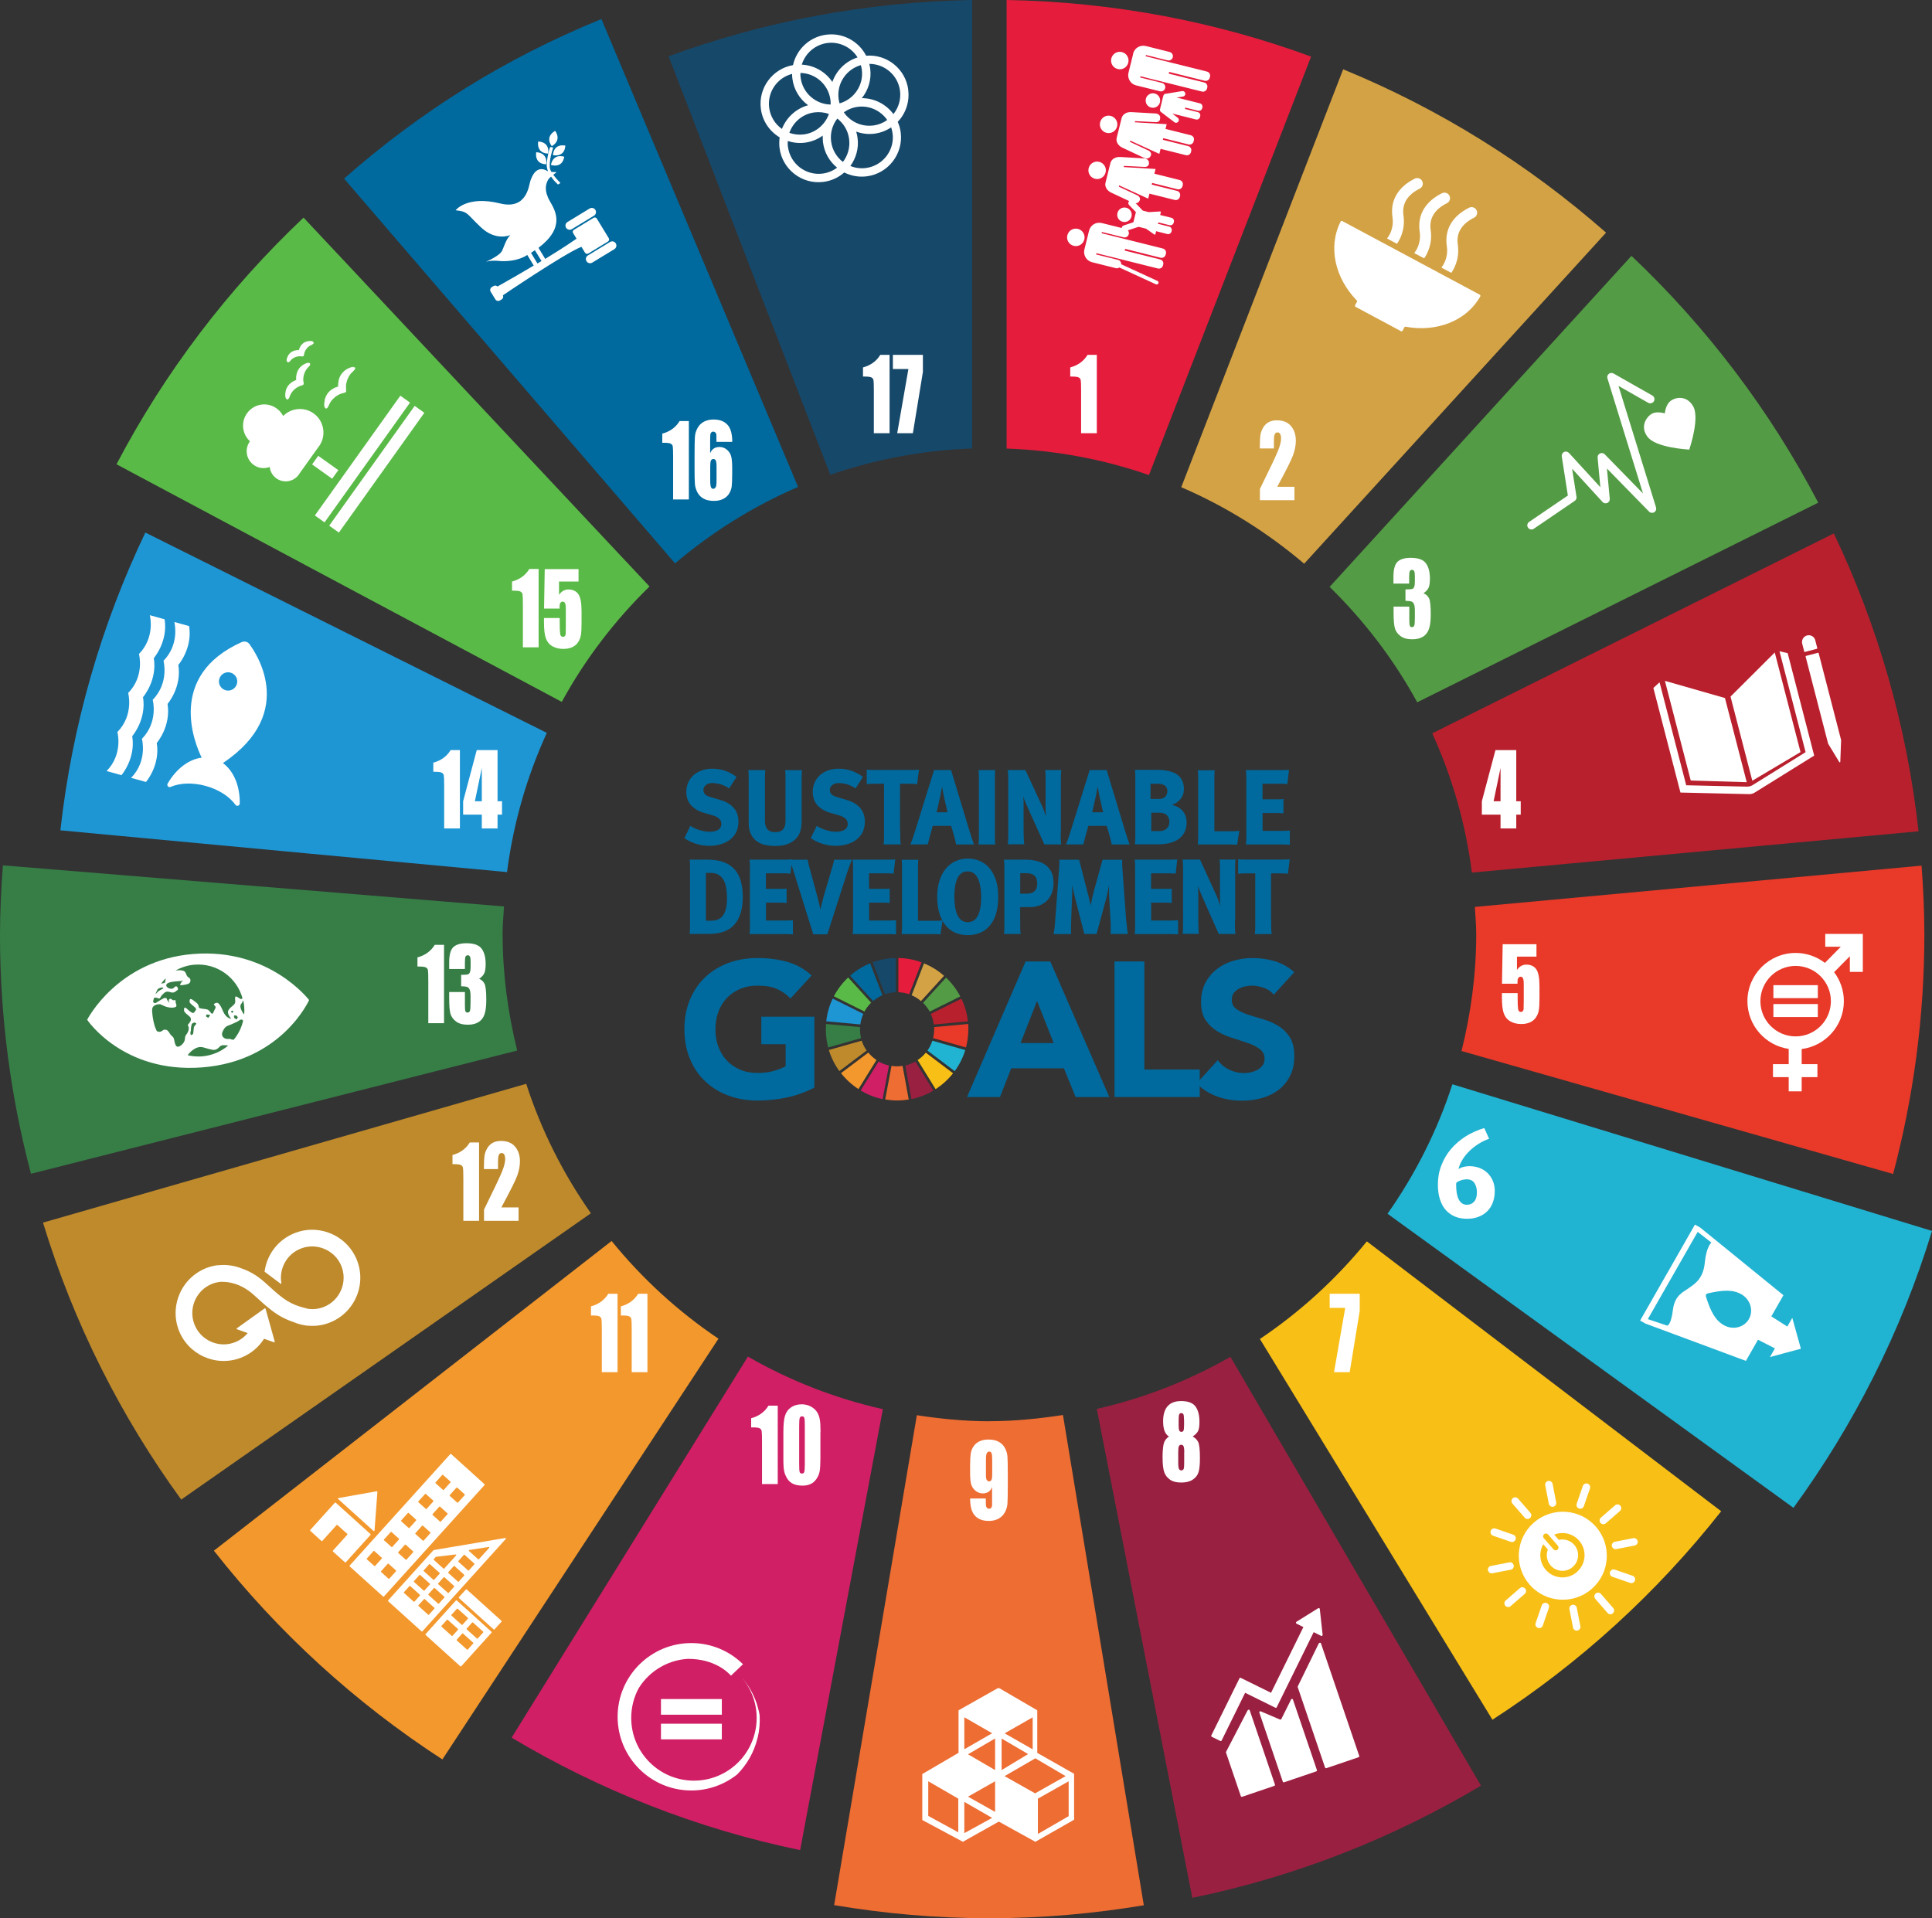
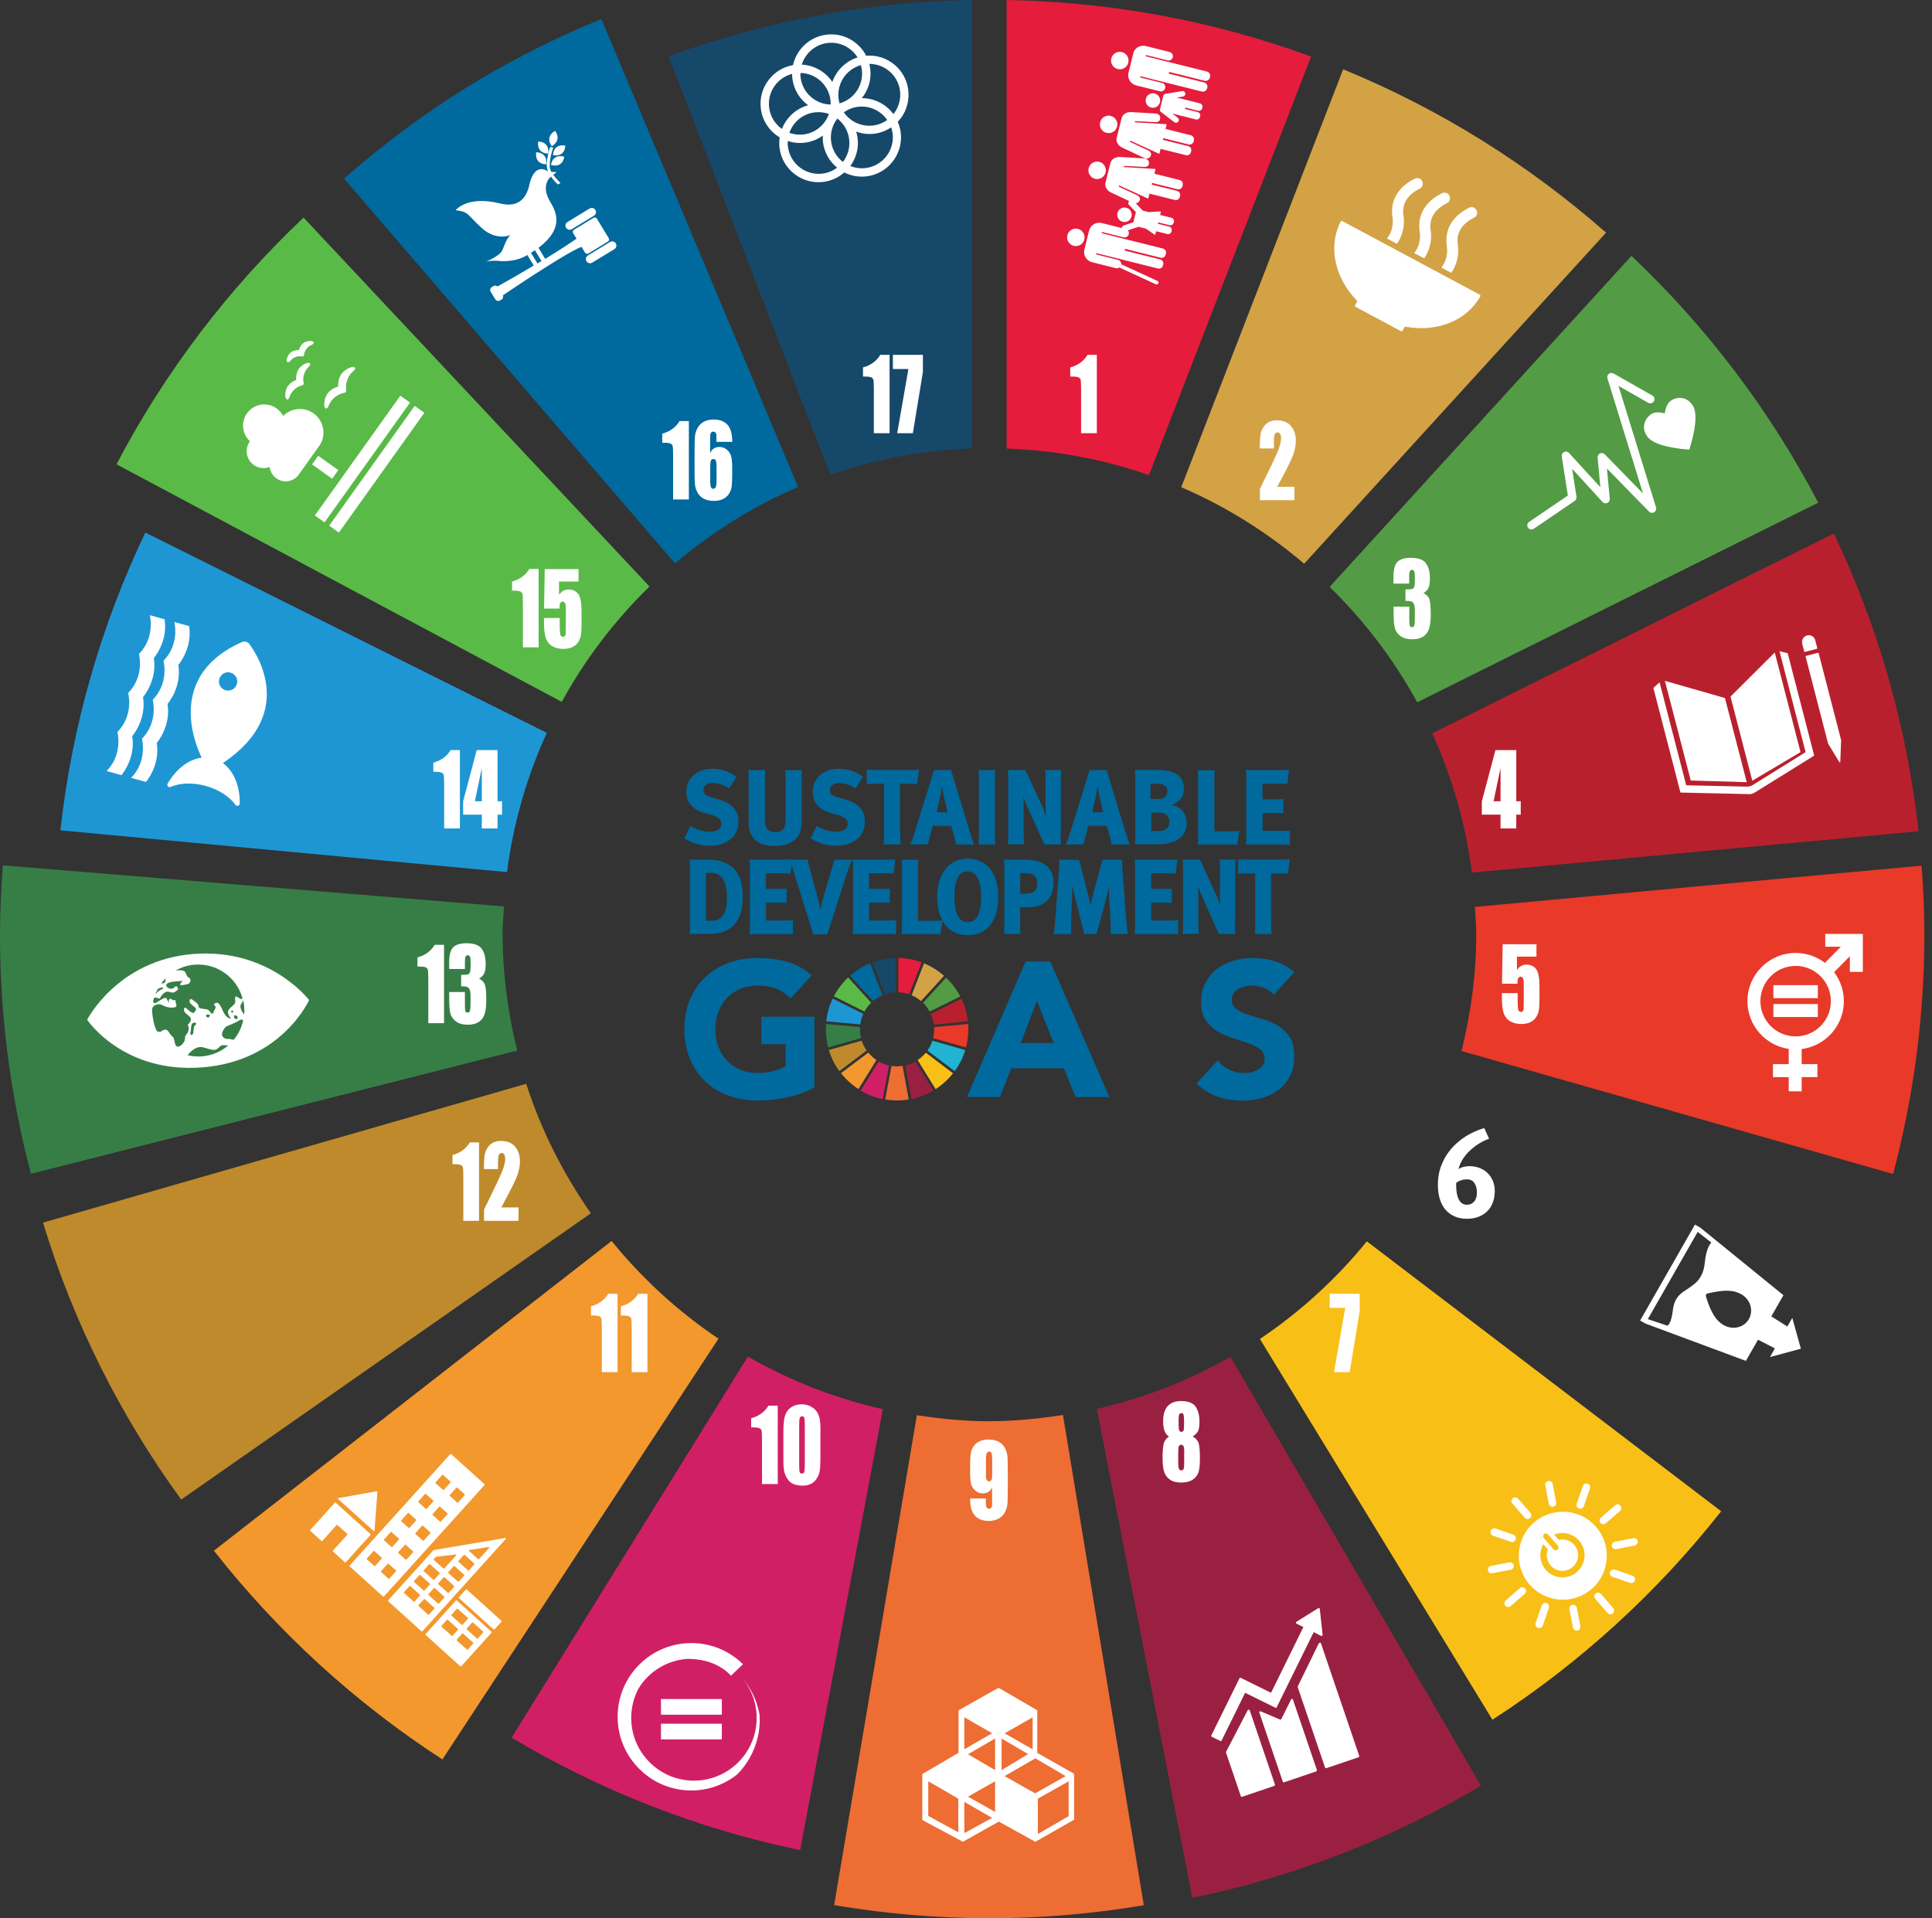
<svg xmlns="http://www.w3.org/2000/svg" id="uuid-b5ca8a3d-c253-491c-91b1-4d3ee09fbdf4" data-name="Layer 2" viewBox="0 0 281.25 279.27">
  <rect x="0" y="0" width="281.25" height="279.27" fill="#333333" stroke="none" />
  <defs>
    <clipPath id="uuid-38ea76a5-5f31-47d0-a87f-1e08bcd09265">
      <rect width="281.25" height="279.27" fill="none" stroke-width="0" />
    </clipPath>
  </defs>
  <g id="uuid-ddf993f3-7378-49a2-8d4a-89c585433356" data-name="Layer 2">
    <g clip-path="url(#uuid-38ea76a5-5f31-47d0-a87f-1e08bcd09265)">
      <g>
        <path d="M167.26,69.16l23.6-60.92c-13.86-5.1-28.78-7.96-44.32-8.24v65.3c7.23.26,14.18,1.59,20.72,3.86" fill="#e51c3c" stroke-width="0" />
        <path d="M183.41,194.93l33.85,55.43c12.71-8.22,23.96-18.49,33.3-30.35l-51.58-39.29c-4.46,5.47-9.7,10.27-15.57,14.21" fill="#f8bf17" stroke-width="0" />
        <path d="M206.31,102.24l58.38-29.06c-7.04-13.45-16.25-25.58-27.19-35.93l-43.94,48.19c5.03,4.93,9.35,10.57,12.75,16.8" fill="#539b44" stroke-width="0" />
        <path d="M214.27,127.03l65.02-6.01c-1.69-15.36-5.95-29.96-12.33-43.36l-58.46,29.1c2.88,6.32,4.86,13.12,5.77,20.27" fill="#b9202d" stroke-width="0" />
        <path d="M214.9,136.04c0,5.86-.79,11.52-2.14,16.97l62.83,17.9c2.95-11.14,4.55-22.82,4.55-34.87,0-3.37-.16-6.71-.41-10.02l-65.03,6.01c.08,1.33.2,2.66.2,4.01" fill="#e83929" stroke-width="0" />
-         <path d="M201.99,176.7l59.09,42.81c8.82-12.09,15.7-25.67,20.17-40.31l-69.82-21.35c-2.2,6.79-5.42,13.12-9.44,18.85" fill="#21b3d2" stroke-width="0" />
        <path d="M189.85,82.07l43.95-48.2c-11.27-9.91-24.18-18-38.27-23.78l-23.57,60.84c6.54,2.81,12.55,6.6,17.9,11.14" fill="#d3a244" stroke-width="0" />
        <path d="M76.61,157.78L6.26,177.99c4.46,14.64,11.32,28.22,20.12,40.32l59.64-41.68c-4.02-5.73-7.23-12.06-9.42-18.86" fill="#be8a2c" stroke-width="0" />
        <path d="M73.16,136.04c0-1.38.13-2.72.21-4.08L.42,125.98c-.25,3.36-.42,6.74-.42,10.16,0,12.01,1.58,23.64,4.51,34.74l70.78-17.94c-1.34-5.43-2.12-11.07-2.12-16.9" fill="#367e46" stroke-width="0" />
        <path d="M89.04,180.66l-57.9,45.09c9.32,11.87,20.56,22.15,33.26,30.39l40.19-61.25c-5.87-3.95-11.11-8.75-15.56-14.23" fill="#f3982d" stroke-width="0" />
        <path d="M108.88,197.49l-34.4,55.48c12.8,7.64,26.95,13.26,42,16.37l12.04-64.19c-7-1.57-13.59-4.18-19.64-7.65" fill="#d11f65" stroke-width="0" />
        <path d="M79.6,106.69l-58.44-29.16c-6.4,13.39-10.66,27.99-12.37,43.35l65.02,6.08c.92-7.14,2.9-13.94,5.79-20.26" fill="#1e96d4" stroke-width="0" />
        <path d="M159.67,205.12l13.9,71.17c15.06-3.09,29.21-8.7,42.02-16.33l-36.47-62.43c-6,3.43-12.53,6.01-19.45,7.58" fill="#9a2041" stroke-width="0" />
        <path d="M116.18,70.89L87.55,2.77c-14.1,5.77-26.19,13.33-37.47,23.23l48.19,56.02c5.35-4.54,11.37-8.32,17.91-11.13" fill="#00699d" stroke-width="0" />
        <path d="M94.56,85.39L44.19,31.68c-10.94,10.34-20.18,22.46-27.23,35.91l64.82,34.59c3.4-6.23,7.73-11.87,12.76-16.79" fill="#5aba47" stroke-width="0" />
        <path d="M141.52,65.3V0c-15.49.28-30.36,3.13-44.19,8.19l23.54,60.94c6.51-2.26,13.44-3.58,20.65-3.84" fill="#16486a" stroke-width="0" />
        <path d="M144.04,206.91c-3.6,0-7.12-.36-10.57-.88l-12.04,71.32c7.36,1.24,14.91,1.91,22.61,1.91s15.15-.67,22.47-1.89l-11.77-71.37c-3.5.53-7.06.9-10.7.9" fill="#ed6d33" stroke-width="0" />
        <path d="M129.5,51.66v11.41h-2.29v-6.12c0-.88-.02-1.41-.05-1.59-.03-.18-.13-.31-.28-.4s-.49-.14-1.02-.14h-.23v-1.33c1.11-.3,1.95-.9,2.52-1.83h1.35Z" fill="#fff" stroke-width="0" />
        <polygon points="134.35 51.66 134.35 54.15 132.89 63.07 130.61 63.07 132.24 53.72 129.98 53.72 129.98 51.66 134.35 51.66" fill="#fff" stroke-width="0" />
        <path d="M132.22,13.07c-.39-3.04-3.11-5.21-6.13-4.96-1.07-2.08-3.36-3.38-5.81-3.06s-4.33,2.15-4.84,4.43c-2.98.52-5.07,3.31-4.68,6.35.23,1.81,1.29,3.3,2.74,4.17-.07.5-.08,1.01-.02,1.54.4,3.12,3.27,5.34,6.39,4.94,1.17-.15,2.2-.64,3.03-1.37.98.49,2.11.71,3.28.56,3.12-.4,5.34-3.27,4.94-6.39-.07-.55-.22-1.06-.43-1.54,1.14-1.2,1.75-2.89,1.52-4.66M125.46,10.15c.29,2.24-1.13,4.3-3.24,4.9-.06-.21-.11-.44-.14-.67-.29-2.24,1.13-4.3,3.24-4.9.06.21.11.44.14.67M123.45,17.07c-.1-.11-.2-.21-.3-.31-.11-.13-.21-.27-.31-.41.59-.42,1.28-.7,2.04-.8,1.73-.22,3.35.58,4.28,1.92-.59.42-1.28.7-2.04.8-1.39.18-2.72-.3-3.67-1.2M122.7,23.57c-.91-.7-1.56-1.76-1.71-2.99-.16-1.23.2-2.41.9-3.32.12.09.24.19.35.3.1.11.2.21.3.31.57.65.95,1.46,1.07,2.38.16,1.23-.2,2.41-.9,3.32M116.52,10.62c2.19.04,4.08,1.68,4.37,3.92.03.23.04.46.03.68-2.19-.04-4.08-1.68-4.37-3.92-.03-.23-.04-.46-.03-.68M120.67,16.59c-.55,1.55-1.93,2.76-3.67,2.98-.73.09-1.44,0-2.09-.23.55-1.56,1.92-2.76,3.67-2.98.73-.09,1.44,0,2.09.23M120.44,6.26c1.81-.23,3.5.65,4.4,2.1-1.74.55-3.08,1.89-3.67,3.57-.99-1.47-2.63-2.43-4.45-2.52.5-1.64,1.92-2.91,3.72-3.15M111.97,15.68c-.29-2.27,1.17-4.37,3.34-4.92,0,.23.01.46.04.69.21,1.61,1.07,2.98,2.29,3.87-1.77.49-3.17,1.8-3.81,3.45-.99-.7-1.69-1.79-1.86-3.09M114.7,21.39c-.04-.29-.04-.57-.02-.86.78.25,1.62.35,2.49.24.97-.12,1.86-.49,2.6-1.03-.01.32,0,.65.04.99.19,1.5.96,2.79,2.05,3.68-.6.45-1.32.76-2.11.86-2.46.32-4.72-1.43-5.04-3.89M129.94,19.42c.32,2.46-1.43,4.72-3.89,5.04-.8.1-1.57-.01-2.26-.3.83-1.14,1.25-2.58,1.05-4.08-.04-.32-.11-.62-.2-.92.83.3,1.73.42,2.66.3.9-.12,1.72-.44,2.43-.92.1.28.16.57.2.88M125.46,14.29c.94-1.17,1.43-2.7,1.22-4.31-.03-.23-.08-.46-.13-.68,2.23,0,4.18,1.65,4.47,3.92.16,1.26-.22,2.47-.96,3.39-1.06-1.43-2.75-2.32-4.6-2.32" fill="#fff" stroke-width="0" />
        <path d="M100.28,61.3v11.41h-2.29v-6.12c0-.88-.02-1.41-.05-1.59-.03-.18-.13-.31-.28-.4-.15-.09-.49-.14-1.02-.14h-.23v-1.33c1.11-.3,1.95-.9,2.52-1.83,0,0,1.35,0,1.35,0Z" fill="#fff" stroke-width="0" />
        <path d="M106.59,64.33h-2.29c0-.53,0-.86-.01-1,0-.14-.05-.25-.14-.35-.08-.09-.19-.14-.33-.14-.12,0-.21.04-.29.13s-.12.2-.13.35c-.01.14-.02.43-.02.85v1.82c.12-.3.29-.53.52-.69.23-.15.51-.23.84-.23.42,0,.79.14,1.11.42s.52.62.61,1.02.13.93.13,1.6v.91c0,.8-.03,1.39-.07,1.78-.05.39-.18.75-.39,1.08s-.51.59-.88.77c-.37.18-.81.27-1.3.27-.62,0-1.12-.1-1.51-.32-.39-.21-.7-.51-.91-.91-.21-.4-.34-.81-.37-1.25-.04-.44-.05-1.29-.05-2.54v-1.58c0-1.36.02-2.27.05-2.72.03-.46.16-.89.39-1.3.23-.41.54-.71.94-.92.4-.2.86-.31,1.38-.31.64,0,1.17.13,1.58.39s.71.62.88,1.09c.18.47.27,1.06.27,1.77M104.31,67.88c0-.4-.04-.68-.11-.83s-.19-.23-.35-.23-.27.07-.35.21c-.07.14-.11.42-.11.84v2.07c0,.5.04.83.11.99s.18.23.35.23c.1,0,.2-.06.3-.18.11-.12.16-.44.16-.97v-2.14h0Z" fill="#fff" stroke-width="0" />
        <path d="M73.02,43.59l-.24.15c-.23.14-.53.07-.67-.16l-.68-1.11c-.14-.23-.07-.53.16-.67l.24-.15c.23-.14.53-.07.67.16l.68,1.12c.14.23.07.53-.16.67" fill="#fff" stroke-width="0" />
        <path d="M85.83,30.36l-3.22,1.96c-.29.18-.38.55-.2.84s.55.38.84.2l3.22-1.96c.29-.18.38-.55.2-.84s-.55-.38-.84-.2" fill="#fff" stroke-width="0" />
        <path d="M88.8,35.23l-3.22,1.96c-.29.18-.38.55-.2.84s.55.38.84.2l3.22-1.96c.29-.18.38-.55.2-.84s-.55-.38-.84-.2" fill="#fff" stroke-width="0" />
        <path d="M85.17,36.79c.1.16.31.21.47.12l2.87-1.75c.16-.1.21-.31.12-.47l-1.75-2.87c-.1-.16-.31-.21-.47-.11l-2.87,1.75c-.16.1-.21.31-.11.47l.5.82c-.56.39-2,1.37-4.56,2.94l-.98-1.61c3.93-2.98,2.47-5.38,1.67-6.77-.89-1.55-.61-2.46-.31-3.06.09-.19.27-.38.47-.54.39.59.85,1.01.98,1.13.02.02.05.02.07,0l.32-.2s-.59-.57-1.05-1.2c.31-.23.56-.39.41-.39s-.41,0-.68-.02c-.14-.24-.23-.48-.24-.69-.06-1.18.34-2.35.47-2.75.02-.07-.02-.14-.09-.15l-.21-.03c-.06,0-.12.02-.14.08-.1.26-.35,1.04-.47,2.3-.04.4.05.79.19,1.15-.04-.02-.09-.03-.12-.06-1.62-.93-2.28.9-2.48,1.55-.2.64-.52,4.14-4.37,3.19-4.85-1.2-6.48.99-6.48.99,1.89.21,1.54.49,3.72,2.52,2.18,2.03,4.24,1.09,4.24,1.09-.66.72-.82,1.44-1.18,2.25-.35.79-2.38,1.64-2.38,1.64.97-.28,2.11-.1,2.11-.1,2.53.13,3.87-.86,3.87-.86.02,0,.03-.02.05-.03l.94,1.54c-1.49.89-3.26,1.92-5.35,3.09l.79,1.29s8.93-6.07,11.5-7.11l.51.84.02.02ZM77.3,36.81c.2-.13.39-.25.57-.38l.96,1.57c-.19.12-.39.23-.59.36l-.94-1.55Z" fill="#fff" stroke-width="0" />
        <path d="M80.82,19.05s-1.56.76-.5,2.23c0,0,1.52-.74.5-2.23" fill="#fff" stroke-width="0" />
        <path d="M79.8,22.36s.35-1.66-1.45-1.76c0,0-.35,1.7,1.45,1.76" fill="#fff" stroke-width="0" />
        <path d="M79.51,23.92s.35-1.66-1.45-1.76c0,0-.35,1.7,1.45,1.76" fill="#fff" stroke-width="0" />
        <path d="M80.49,22.58s1.69.42,1.81-1.38c0,0-1.64-.42-1.81,1.38" fill="#fff" stroke-width="0" />
        <path d="M80.2,24.01s1.64.59,1.94-1.19c0,0-1.59-.58-1.94,1.19" fill="#fff" stroke-width="0" />
        <path d="M78.41,82.83v11.41h-2.29v-6.12c0-.88-.02-1.41-.05-1.59-.03-.18-.13-.31-.28-.4-.15-.09-.49-.14-1.02-.14h-.23v-1.33c1.11-.3,1.95-.9,2.52-1.83h1.35Z" fill="#fff" stroke-width="0" />
        <path d="M84.22,82.83v1.83h-2.84v1.94c.35-.52.81-.78,1.37-.78.63,0,1.11.22,1.43.66s.48,1.28.48,2.53v1.63c0,.81-.03,1.4-.09,1.78s-.19.73-.4,1.05c-.2.32-.49.57-.85.74s-.81.26-1.33.26c-.59,0-1.11-.13-1.56-.38s-.77-.64-.96-1.15-.28-1.29-.28-2.35v-.62h2.29v.71c0,.74.02,1.26.06,1.57s.18.46.43.46c.11,0,.2-.04.27-.13s.11-.19.11-.29.01-.55.02-1.35v-2.26c0-.43-.04-.72-.11-.87s-.19-.23-.36-.23c-.11,0-.2.04-.27.12s-.12.17-.14.26c-.02.09-.03.3-.03.64h-2.26l.1-5.75h4.91v-.02Z" fill="#fff" stroke-width="0" />
        <rect x="42.05" y="65.96" width="21.42" height="1.73" transform="translate(-32.28 70.96) rotate(-54.49)" fill="#fff" stroke-width="0" />
        <rect x="44.14" y="67.45" width="21.42" height="1.73" transform="translate(-32.62 73.28) rotate(-54.49)" fill="#fff" stroke-width="0" />
        <rect x="46.57" y="66.23" width="1.54" height="3.59" transform="translate(-35.53 67.05) rotate(-54.49)" fill="#fff" stroke-width="0" />
        <path d="M39.26,67.97c.07.65.4,1.26.97,1.67,1.05.75,2.52.51,3.27-.55.04-.06.08-.12.12-.18l2.69-3.77c.04-.06.09-.11.13-.17s.08-.12.12-.18l.03-.04h0c.92-1.52.53-3.52-.94-4.57-1.39-.99-3.27-.79-4.43.38-.22-.43-.54-.81-.96-1.11-1.39-.99-3.31-.67-4.3.72-.92,1.28-.71,3.03.43,4.07,0,0,0,.01-.02.02-.79,1.11-.53,2.64.57,3.43.7.5,1.58.58,2.33.29" fill="#fff" stroke-width="0" />
        <path d="M51.16,53.49c-2.2.7-1.88,2.81-1.88,2.81,0,0-2.1.39-2.04,2.7,0,.35.29.8.62-.04.31-.79,1.2-1.64,2.33-1.82.12-.02.2-.13.18-.25-.2-1.12.31-2.24.96-2.79.69-.58.18-.71-.16-.6" fill="#fff" stroke-width="0" />
        <path d="M50.34,57.06s-.1.09-.16.1c-1.12.18-2.01,1.04-2.3,1.8-.14.36-.29.53-.43.5-.15-.03-.25-.26-.25-.47-.05-2.15,1.78-2.66,2.04-2.72-.03-.27-.14-2.16,1.91-2.82.2-.06.45-.05.53.08.07.13-.04.33-.33.57-.62.52-1.15,1.64-.95,2.76,0,.07,0,.13-.04.19M48.14,58.37c.42-.59,1.13-1.14,2.05-1.28.1-.02.17-.12.15-.21-.21-1.2.36-2.3.97-2.82.26-.21.37-.39.32-.49-.05-.1-.27-.11-.45-.05-2.14.68-1.86,2.75-1.86,2.77v.03h-.03s-2.07.41-2.02,2.66c0,.18.08.39.2.4.11.02.24-.15.36-.46.07-.18.17-.37.31-.56" fill="#fff" stroke-width="0" />
        <path d="M44.66,52.92c-1.81.68-1.46,2.45-1.46,2.45,0,0-1.75.42-1.6,2.36.02.3.28.66.52-.07.22-.68.93-1.43,1.87-1.63.1-.02.16-.12.14-.22-.21-.93.16-1.9.68-2.39.56-.52.12-.6-.16-.5" fill="#fff" stroke-width="0" />
        <path d="M44.16,55.99s-.09.09-.15.1c-.92.2-1.61.95-1.82,1.59-.11.33-.24.49-.38.47-.15-.02-.25-.23-.27-.42-.14-1.76,1.28-2.31,1.59-2.41-.04-.32-.14-1.84,1.51-2.46.18-.07.41-.07.49.06s0,.31-.26.55c-.49.46-.88,1.4-.66,2.32,0,.07,0,.13-.03.19h0M42.39,57.03c.34-.48.89-.92,1.61-1.07.03,0,.05-.02.07-.05s.02-.06,0-.09c-.23-1.01.2-1.98.71-2.45.22-.21.27-.33.24-.38s-.18-.07-.33,0c-1.74.65-1.43,2.3-1.41,2.37v.06h-.05c-.07.03-1.69.44-1.55,2.3,0,.16.09.29.15.3.05,0,.15-.09.24-.38.06-.19.17-.4.31-.6" fill="#fff" stroke-width="0" />
        <path d="M45.25,49.75c-1.49-.04-1.67,1.34-1.67,1.34,0,0-1.38-.21-1.75,1.23-.06.22.04.56.4.11.33-.43,1.04-.76,1.77-.63.08,0,.15-.04.16-.12.08-.74.59-1.33,1.1-1.53.54-.21.24-.4,0-.41" fill="#fff" stroke-width="0" />
        <path d="M45.6,50.04c-.08.11-.25.18-.32.21-.46.18-.96.74-1.03,1.44,0,.07-.04.12-.09.16s-.12.05-.18.04c-.7-.13-1.37.2-1.67.59-.07.08-.26.34-.45.24-.13-.07-.16-.27-.12-.44.33-1.29,1.44-1.33,1.77-1.31.08-.33.43-1.37,1.76-1.33.17,0,.36.09.39.24,0,.06,0,.11-.04.16M44.43,50.71c.23-.32.52-.54.79-.65.22-.09.24-.15.24-.15,0-.02-.09-.06-.19-.07-1.38-.04-1.56,1.2-1.57,1.25v.1l-.12-.02s-1.29-.18-1.64,1.16c-.03.1,0,.19,0,.21,0,0,.07,0,.2-.19.33-.42,1.05-.81,1.87-.66h.03s0,0,0-.02c.04-.37.18-.7.37-.96" fill="#fff" stroke-width="0" />
        <path d="M66.95,109.2v11.41h-2.29v-6.12c0-.88-.02-1.41-.05-1.59-.03-.18-.13-.31-.28-.4-.15-.09-.49-.14-1.02-.14h-.23v-1.33c1.11-.3,1.95-.9,2.52-1.83h1.35Z" fill="#fff" stroke-width="0" />
        <path d="M72.43,109.2v7.45h.65v1.95h-.65v2.01h-2.29v-2.01h-2.72v-1.95l1.98-7.45h3.03ZM70.14,116.65v-4.85l-1.01,4.85h1.01Z" fill="#fff" stroke-width="0" />
        <path d="M21.81,89.57c.09.37.7,3.3-1.58,5.64,0,0,.87,3.17-1.57,5.68,0,0,.87,3.17-1.57,5.68,0,0,.87,3.18-1.57,5.68l2.16.6s2.1-2.42,1.57-5.68c0,0,2.1-2.42,1.57-5.68,0,0,2.1-2.42,1.57-5.68,0,0,2.09-2.4,1.57-5.65l-2.15-.6h0Z" fill="#fff" stroke-width="0" />
        <path d="M25.38,90.56c.09.37.7,3.3-1.58,5.64,0,0,.87,3.17-1.57,5.68,0,0,.87,3.17-1.57,5.68,0,0,.87,3.18-1.57,5.68l2.16.6s2.1-2.42,1.57-5.68c0,0,2.1-2.42,1.57-5.68,0,0,2.1-2.42,1.57-5.68,0,0,2.09-2.4,1.57-5.65l-2.15-.6h0Z" fill="#fff" stroke-width="0" />
        <path d="M35.16,93.49c-10.91,4.9-6.81,14.75-5.8,16.81-1.89.24-3.73,1.65-4.95,3.77-.17.29.12.63.43.49,1.33-.58,3.2-.67,5.12-.14,1.92.53,3.47,1.57,4.32,2.75.19.27.62.13.62-.21.04-2.52-.87-4.72-2.45-5.87,11.22-7.52,4.35-16.6,3.9-17.27-.46-.68-1.2-.33-1.2-.33M34.49,99.56c-.2.71-.93,1.13-1.64.93s-1.13-.93-.93-1.64c.2-.71.93-1.13,1.64-.93s1.13.93.93,1.64" fill="#fff" stroke-width="0" />
        <path d="M64.64,137.55v11.41h-2.29v-6.12c0-.88-.02-1.41-.05-1.59s-.13-.31-.28-.4c-.15-.09-.49-.14-1.02-.14h-.23v-1.33c1.11-.3,1.95-.9,2.52-1.83h1.35Z" fill="#fff" stroke-width="0" />
        <path d="M69.75,142.49c.35.15.61.38.78.72.17.33.26,1.11.26,2.33,0,.91-.08,1.61-.25,2.11s-.45.88-.86,1.14-.93.39-1.57.39c-.73,0-1.29-.15-1.71-.46-.41-.3-.68-.67-.82-1.11-.13-.44-.19-1.2-.19-2.29v-.9h2.29v1.85c0,.49.02.81.07.94s.15.2.31.2c.18,0,.29-.08.35-.25s.09-.61.09-1.32v-.79c0-.44-.04-.76-.12-.96-.08-.2-.2-.33-.35-.4-.15-.06-.46-.1-.9-.11v-1.66c.54,0,.88-.03,1.01-.08.13-.05.22-.16.28-.34.06-.17.09-.45.09-.82v-.63c0-.4-.03-.66-.1-.79-.07-.13-.17-.19-.31-.19-.16,0-.27.07-.33.2-.06.13-.09.42-.09.86v.94h-2.29v-.97c0-1.09.2-1.83.6-2.21s1.04-.57,1.91-.57c1.09,0,1.83.26,2.22.8.39.53.58,1.27.58,2.21,0,.64-.07,1.1-.21,1.38s-.38.54-.74.78" fill="#fff" stroke-width="0" />
        <path d="M12.69,148.45s4.42-8.7,15.48-9.57c11.06-.87,16.83,6.71,16.83,6.71,0,0-3.96,8.89-15.54,9.8-11.57.91-16.78-6.94-16.78-6.94" fill="#fff" stroke-width="0" />
        <path d="M22.85,150.02c-.11-.23-.21-.46-.29-.7.09.3.19.55.29.7" fill="#367e46" stroke-width="0" />
        <path d="M28.31,149.33c-.25.32-.1,1.02-.24,1.18-.14.16-.28.23-.32.03-.04-.2.04-.43.07-.76.03-.33.05-.36.08-.59s.38-.31.38-.31c.44.09.29.13.04.45M30.32,148.16l-.31-.21s.03-.26.11-.26.46.09.46.09l-.26.38ZM33.81,147.4c-.07,0-.13-.05-.13-.12s.05-.13.12-.14c.07,0,.13.05.13.12s-.05.13-.12.14M34.45,148.39l-.35-.23s-.04-.22-.02-.3c.02-.07.23.06.33-.03l.2.25-.15.3h-.01Z" fill="#367e46" stroke-width="0" />
        <path d="M22.99,150.16c.42.2.67-.2.87-.24.2-.04.4-.06.62.2.22.26.32.54.56.72.24.18.25.31.33.61.07.3.16,1.08.65.91.49-.16.88-.7.9-1.11s.07-.46.27-.73c.21-.27.37-.74.25-1.06-.13-.32-.17-.16.13-.54.3-.38.28-.68.05-.91-.22-.24-.83-.59-.83-.92s.03-.58.41-.24c.38.35.9.82,1.08.52.18-.29.45-.39.07-.74-.38-.35-.72-.53-.75-.8-.02-.28.05-.59.51-.22.46.37.64.41.77.75.13.34-.05.38.44.47s.84.04,1.08.27c.25.23.41.65.59.41.18-.24.04-.15.33-.66.29-.5-.47-.5-.06-.76s.61-.02.9.46c.29.48.48,1.58,1.51,1.78,0,0-.69-.76-.43-1.23.27-.48.66-.63.89-.93.23-.3.04-.71.1-.92s.03-.26.37-.08c.3.16.48.44.7.15-.84-3.03-3.72-5.13-6.97-4.88-1.01.08-1.94.38-2.77.85.62-.08,1.3-.07,1.45.32.28.73.4.63.59.79.19.16.18.65-.16.81s-1.38.33-1.22.1c.15-.23.22-.5.61-.62.05-.02.08-.03.1-.03-.07.02-.49.15-.49.15l-.53.04c-.35.03-1.54.08-1.69.49-.14.41.54.67.84.6.31-.07.37-.37.59-.35.22.02.35.5.18.55-.17.06-.39.51-1.02.31-.62-.21-.81,0-1.14.32-.33.3-.33.63-.51.6-.15-.03-.54-.24-.76-.06-.05.17-.09.34-.12.51.07.18.26.28.44.17.29-.17,1.11-.75,1.36-.71.26.03.14.12.31.38.17.26.3.33.3.33,0,0-.23-.36-.06-.5s.26-.12.45.07c.2.19.53-.14.48.21-.05.36.51.85-.39.92-.9.07-1.6-.41-1.78-.47s-1.17-.04-1.24.71c-.04.48.12,1.62.36,2.42.08.24.18.47.29.7.04.07.09.11.14.13" fill="#367e46" stroke-width="0" />
        <path d="M28.28,148.88s-.35.08-.38.31c-.03.23-.06.26-.08.59s-.11.57-.07.76c.04.2.18.14.33-.02.14-.16-.01-.86.24-1.18.25-.32.4-.36-.04-.45" fill="#367e46" stroke-width="0" />
        <path d="M35.41,145.67h-.04s-.02.05-.11.26c-.09.21-.21.17-.26.5s.28.99.53,1.23c0,0,0,0,.02,0,.03-.35.03-.71,0-1.08-.02-.31-.07-.62-.14-.92" fill="#367e46" stroke-width="0" />
        <path d="M34.67,148.66c-.22.14-.78.37-1.2.55-.41.18-.67.15-1.04.92-.37.77.27,1.16.77,1.12.5-.04.31.08.64.1.07,0,.13,0,.18.02.65-.78,1.12-1.71,1.36-2.72,0-.02,0-.04,0-.05-.13-.42-.7.05-.7.05" fill="#367e46" stroke-width="0" />
        <path d="M31.59,152.71c-.41.27-.8.11-1.99-.23s-2.2,1.03-2.2,1.03l-.06.12c.66.15,1.35.21,2.06.16,1.47-.12,2.78-.7,3.82-1.58-.13-.03-.32-.04-.63-.05-.56-.02-.59.29-.99.55" fill="#367e46" stroke-width="0" />
        <path d="M23.78,143.84c-.08-.07-.22-.16-.65.05-.07.03-.13.08-.18.13-.12.23-.23.46-.32.7.09-.07.21-.18.32-.31.21-.25.92-.5.84-.57" fill="#367e46" stroke-width="0" />
        <path d="M24.09,142.63c.04-.1.03-.16,0-.18-.24.24-.46.5-.65.78.09-.04.18-.08.3-.09.41-.03.26-.22.36-.51" fill="#367e46" stroke-width="0" />
        <path d="M30,147.96l.31.21.26-.38s-.39-.1-.46-.09c-.07,0-.11.26-.11.26" fill="#367e46" stroke-width="0" />
        <path d="M34.07,147.87c-.02.08.02.3.02.3l.35.23.15-.3-.2-.25c-.1.08-.31-.05-.33.03" fill="#367e46" stroke-width="0" />
        <path d="M33.79,147.16c-.07,0-.12.07-.12.14s.07.12.14.12.12-.07.12-.14-.07-.12-.14-.12" fill="#367e46" stroke-width="0" />
        <polygon points="197.94 188.35 197.94 190.84 196.48 199.76 194.2 199.76 195.83 190.4 193.57 190.4 193.57 188.35 197.94 188.35" fill="#fff" stroke-width="0" />
        <path d="M234.79,234.87h0c-.23.2-.58.18-.77-.05l-1.79-2.06c-.2-.23-.17-.57.05-.77.23-.2.57-.17.77.05l1.79,2.06c.2.23.17.57-.05.77" fill="#fff" stroke-width="0" />
        <path d="M232.34,222.28c-2.32-2.67-6.37-2.95-9.04-.63-2.67,2.32-2.95,6.37-.63,9.04,2.32,2.67,6.37,2.95,9.04.63,2.67-2.32,2.95-6.37.63-9.04M224.74,223.93c-.15-.17-.13-.43.04-.58.17-.15.43-.13.58.04l1.42,1.63c.15.17.13.43-.04.58-.17.15-.43.13-.58-.04l-1.42-1.63ZM229.57,228.85c-1.34,1.17-3.39,1.03-4.55-.32-.92-1.06-1.02-2.56-.36-3.72l.67.77c-.3.76-.17,1.66.4,2.32.83.95,2.27,1.05,3.22.22s1.05-2.27.22-3.22c-.57-.66-1.45-.91-2.25-.72l-.67-.77c1.24-.49,2.71-.19,3.63.88,1.17,1.34,1.03,3.38-.32,4.55" fill="#fff" stroke-width="0" />
        <path d="M222.73,221c.23-.2.25-.54.05-.77l-1.79-2.06c-.2-.23-.55-.25-.77-.05-.23.2-.25.55-.05.77l1.79,2.06c.2.23.55.25.77.05" fill="#fff" stroke-width="0" />
        <path d="M226.11,219.35c.3-.06.49-.35.43-.64l-.52-2.68c-.06-.3-.35-.49-.64-.43-.3.06-.49.35-.43.64l.52,2.68c.06.3.35.49.64.43" fill="#fff" stroke-width="0" />
        <path d="M228.9,233.63c-.3.06-.49.35-.43.64l.52,2.68c.06.3.35.49.64.43.3-.06.49-.35.43-.64l-.52-2.68c-.06-.3-.35-.49-.64-.43" fill="#fff" stroke-width="0" />
        <path d="M230.57,219.27l.89-2.58c.1-.29-.05-.6-.34-.7-.29-.1-.6.05-.7.34l-.89,2.58c-.1.29.05.6.34.7.29.1.6-.05.7-.34" fill="#fff" stroke-width="0" />
        <path d="M224.44,233.71l-.89,2.58c-.1.29.05.6.34.7.29.1.6-.05.7-.34l.89-2.58c.1-.29-.05-.6-.34-.7-.29-.1-.6.05-.7.34" fill="#fff" stroke-width="0" />
        <path d="M235.11,219.15l-2.06,1.79c-.23.2-.25.54-.05.77.2.23.55.25.77.05l2.06-1.79c.23-.2.25-.55.05-.77-.2-.23-.55-.25-.77-.05" fill="#fff" stroke-width="0" />
        <path d="M222.02,231.26c-.2-.23-.55-.25-.77-.05l-2.06,1.79c-.23.2-.25.55-.05.77.2.23.54.25.77.05l2.06-1.79c.23-.2.25-.54.05-.77" fill="#fff" stroke-width="0" />
        <path d="M237.76,223.93l-2.68.52c-.3.06-.49.35-.43.64.06.3.35.49.64.43l2.68-.52c.3-.06.49-.35.43-.64-.06-.3-.35-.49-.64-.43" fill="#fff" stroke-width="0" />
        <path d="M217.25,229.04l2.68-.52c.3-.06.49-.35.43-.64-.06-.3-.35-.49-.64-.43l-2.68.52c-.3.06-.49.35-.43.64.06.3.35.49.64.43" fill="#fff" stroke-width="0" />
        <path d="M235.08,228.51c-.29-.1-.6.05-.7.34-.1.29.05.6.34.7l2.58.89c.29.1.6-.05.7-.34.1-.29-.05-.6-.34-.7l-2.58-.89Z" fill="#fff" stroke-width="0" />
        <path d="M219.93,224.46c.29.1.6-.05.7-.34.1-.29-.05-.6-.34-.7l-2.58-.89c-.29-.1-.6.05-.7.34-.1.29.05.6.34.7l2.58.89Z" fill="#fff" stroke-width="0" />
        <path d="M173.63,209.14c.34.17.6.42.78.76s.27,1.14.27,2.4c0,.92-.07,1.6-.21,2.04-.14.44-.42.79-.84,1.07-.42.28-.97.42-1.67.42s-1.22-.13-1.61-.4c-.4-.27-.68-.62-.85-1.07-.17-.44-.26-1.18-.26-2.21,0-.69.04-1.29.13-1.8.09-.51.35-.91.8-1.22-.28-.17-.5-.44-.64-.81s-.21-.84-.21-1.4c0-.98.22-1.72.66-2.21s1.09-.74,1.96-.74c1.01,0,1.7.26,2.09.78.38.52.58,1.26.58,2.23,0,.61-.06,1.06-.19,1.33s-.39.54-.78.81M172.4,211.41c0-.44-.04-.73-.11-.87s-.18-.21-.34-.21-.26.07-.33.21-.1.43-.1.88v1.48c0,.49.04.81.11.95s.19.21.35.21.27-.07.33-.21.08-.47.08-.97v-1.46h0ZM172.36,206.67c0-.38-.03-.64-.08-.76-.06-.12-.16-.19-.31-.19s-.25.07-.31.2c-.05.13-.08.38-.08.75v.87c0,.34.03.58.09.71s.16.2.31.2.25-.06.31-.19c.05-.13.08-.4.08-.8v-.78h0Z" fill="#fff" stroke-width="0" />
        <path d="M181.64,248.96l-3.16,6.08s-.02.08,0,.12l2.15,6.32c.03.08.12.12.19.1l4.68-1.59c.08-.03.12-.12.1-.19l-3.67-10.8c-.04-.13-.22-.14-.28-.02" fill="#fff" stroke-width="0" />
        <path d="M187.95,247.41l-1.42,2.85c-.04.07-.12.1-.2.07l-2.8-1.19c-.12-.05-.25.06-.2.19l3.41,10.04c.03.08.11.12.19.1l4.68-1.59c.08-.03.12-.11.1-.19l-3.49-10.26c-.04-.13-.22-.14-.28-.02" fill="#fff" stroke-width="0" />
        <path d="M192,239.21l-3.08,6.3s-.02.08,0,.12l3.97,11.68c.03.08.11.12.2.1l4.68-1.59c.08-.03.12-.11.1-.19l-5.57-16.38c-.04-.13-.22-.14-.28-.02" fill="#fff" stroke-width="0" />
        <path d="M191.92,234.11l-3.19,1.99c-.1.06-.1.21,0,.27l1.01.5-4.71,9.57-4.4-2.17c-.07-.04-.17,0-.2.07l-.15.31-.45.91-3.49,7.08c-.04.08,0,.17.07.21l1.23.6c.08.04.17,0,.2-.07l3.42-6.94,4.4,2.17c.08.04.17,0,.2-.07l.03-.06.57-1.16,4.78-9.71,1.08.54c.11.05.23-.03.22-.15l-.41-3.76c0-.11-.14-.17-.23-.11" fill="#fff" stroke-width="0" />
        <path d="M141.22,218.15h2.29c0,.53,0,.86.02,1,0,.14.06.25.14.35.08.09.19.14.33.14.12,0,.21-.04.29-.13.08-.09.12-.21.13-.35s0-.43,0-.85v-1.82c-.11.3-.28.53-.51.69-.23.15-.51.23-.84.23-.42,0-.79-.14-1.11-.42s-.52-.62-.61-1.01-.13-.93-.13-1.6v-.91c0-.8.03-1.39.08-1.78s.18-.75.39-1.08.51-.59.88-.77c.37-.18.81-.27,1.3-.27.61,0,1.11.1,1.51.32.39.21.7.51.91.91.21.4.34.81.37,1.25s.05,1.28.05,2.54v1.58c0,1.36-.02,2.27-.05,2.72-.03.46-.16.89-.39,1.3s-.55.71-.94.92c-.4.2-.86.31-1.38.31-.65,0-1.17-.13-1.58-.39s-.7-.62-.88-1.09c-.18-.47-.27-1.06-.27-1.78M143.52,214.6c0,.48.05.78.15.89.1.11.2.17.31.17.16,0,.27-.07.35-.22s.11-.42.11-.84v-2.06c0-.5-.03-.83-.1-.99s-.19-.23-.35-.23c-.1,0-.2.06-.3.18-.11.12-.16.44-.16.97v2.13h0Z" fill="#fff" stroke-width="0" />
        <path d="M151,255.18v-6.19l-5.45-3.18c-.12-.07-.26-.07-.38,0l-5.63,3.18v6.19l-5.28,3.09v6.69l5.91,3.17,5.23-2.94,5.32,2.94,5.64-3.21v-6.69l-5.37-3.05h0ZM139.5,266.75l-4.37-2.39v-5.04l4.37,2.53v4.9h0ZM140.38,250l4.05,2.33-4.05,2.33v-4.67h0ZM140.38,266.88v-4.56l4.05,2.33-4.05,2.22h0ZM144.86,263.78l-3.94-2.22,3.94-2.24v4.46ZM144.86,257.69l-3.94-2.3,3.94-2.3v4.59h0ZM150.33,250v4.67l-4.08-2.33,4.08-2.33h0ZM145.81,253.1l3.86,2.26-3.86,2.33v-4.59ZM150.69,261.08l-4.45-2.51,4.48-2.59,4.41,2.59-4.45,2.51h0ZM155.57,264.4l-4.48,2.59v-5.14l4.48-2.53v5.08h0Z" fill="#fff" stroke-width="0" />
        <path d="M113.22,204.64v11.41h-2.29v-6.12c0-.88-.02-1.41-.05-1.59-.03-.18-.13-.31-.28-.4s-.49-.14-1.02-.14h-.23v-1.33c1.11-.3,1.95-.9,2.52-1.83h1.35Z" fill="#fff" stroke-width="0" />
        <path d="M119.43,208.5v3.81c0,.86-.04,1.49-.11,1.89s-.23.76-.47,1.11-.52.59-.86.74c-.34.15-.71.23-1.13.23-.55,0-1-.08-1.36-.24s-.65-.4-.87-.74c-.21-.33-.37-.68-.46-1.05-.09-.37-.13-.96-.13-1.76v-3.98c0-1.05.07-1.83.22-2.35s.43-.94.87-1.25c.43-.31.96-.47,1.57-.47.5,0,.95.11,1.35.33s.69.49.89.8c.2.32.33.67.4,1.06s.11,1.02.11,1.89M117.16,207.56c0-.61-.02-.98-.07-1.14s-.16-.23-.33-.23-.28.08-.34.24c-.05.16-.08.54-.08,1.12v5.57c0,.66.02,1.06.08,1.2.05.14.16.2.33.2s.28-.08.33-.24.08-.52.08-1.08v-5.65h0Z" fill="#fff" stroke-width="0" />
        <rect x="96.22" y="247.35" width="8.86" height="2.28" fill="#fff" stroke-width="0" />
        <rect x="96.22" y="250.94" width="8.86" height="2.28" fill="#fff" stroke-width="0" />
        <path d="M110.29,253.01c.27-1.12.36-2.24.29-3.33-.09-.54-.23-1.07-.4-1.61-.5-1.52-1.3-2.86-2.3-3.98,1.41,1.61,2.27,3.71,2.27,6.02s-.88,4.46-2.32,6.07c-1.67,1.87-4.1,3.05-6.81,3.05-5.04,0-9.13-4.09-9.13-9.13,0-1.56.39-3.03,1.08-4.32,1.6-2.58,4.46-4.3,7.72-4.3-.17,0-.34,0-.51.02,3.81,0,5.77,1.92,6.23,2.45l.24-.23,1.51-1.44c-1.94-1.91-4.59-3.08-7.52-3.08-5.92,0-10.73,4.81-10.73,10.73s4.81,10.73,10.73,10.73c2.52,0,4.84-.88,6.67-2.33,1.41-1.42,2.47-3.23,2.97-5.32" fill="#fff" stroke-width="0" />
        <path d="M89.9,188.35v11.41h-2.29v-6.12c0-.88-.02-1.41-.05-1.59-.03-.18-.13-.31-.28-.4s-.49-.14-1.02-.14h-.23v-1.33c1.11-.3,1.95-.9,2.52-1.83h1.35Z" fill="#fff" stroke-width="0" />
        <path d="M94.25,188.35v11.41h-2.29v-6.12c0-.88-.02-1.41-.05-1.59-.03-.18-.13-.31-.28-.4s-.49-.14-1.02-.14h-.23v-1.33c1.11-.3,1.95-.9,2.52-1.83h1.35Z" fill="#fff" stroke-width="0" />
        <path d="M71.87,237.22l-5.07-4.58s-.03-.08,0-.11l1.03-1.14s.08-.03.11,0l5.07,4.58s.03.08,0,.11l-1.03,1.14s-.08.03-.11,0" fill="#fff" stroke-width="0" />
        <path d="M48.77,218.74l-3.61,4s-.03.08,0,.11l1.64,1.49s.08.03.11,0l2.1-2.33s.08-.03.11,0l1.44,1.3s.03.08,0,.11l-2.1,2.33s-.03.08,0,.11l1.76,1.59s.08.03.11,0l3.61-4s.03-.08,0-.11l-5.07-4.58s-.08-.03-.11,0" fill="#fff" stroke-width="0" />
        <path d="M54.85,217.1l-5.59.99c-.06,0-.09.09-.04.13l5.17,4.67s.12,0,.13-.05l.42-5.66s-.04-.09-.09-.08" fill="#fff" stroke-width="0" />
        <path d="M70.54,216.08l-4.87-4.4s-.08-.03-.11,0l-14.66,16.24s-.03.08,0,.11l4.87,4.4s.08.03.11,0l14.66-16.24s.03-.08,0-.11M54.6,227.98s-.08.03-.11,0l-1.09-.98s-.03-.08,0-.11l.98-1.09s.08-.03.11,0l1.09.98s.03.08,0,.11l-.98,1.09ZM57.1,225.21s-.08.03-.11,0l-1.09-.98s-.03-.08,0-.11l.98-1.09s.08-.03.11,0l1.09.98s.03.08,0,.11l-.98,1.09ZM59.6,222.44s-.08.03-.11,0l-1.09-.98s-.03-.08,0-.11l.98-1.09s.08-.03.11,0l1.09.98s.03.08,0,.11l-.98,1.09ZM62.1,219.67s-.08.03-.11,0l-1.09-.98s-.03-.08,0-.11l.98-1.09s.08-.03.11,0l1.09.98s.03.08,0,.11l-.98,1.09ZM64.6,216.9s-.08.03-.11,0l-1.09-.98s-.03-.08,0-.11l.98-1.09s.08-.03.11,0l1.09.98s.03.08,0,.11c0,0-.98,1.09-.98,1.09ZM56.67,229.83s-.08.03-.11,0l-1.09-.98s-.03-.08,0-.11l.98-1.09s.08-.03.11,0l1.09.98s.03.08,0,.11l-.98,1.09ZM59.17,227.06s-.08.03-.11,0l-1.09-.98s-.03-.08,0-.11l.98-1.09s.08-.03.11,0l1.09.98s.03.08,0,.11l-.98,1.09ZM61.67,224.29s-.08.03-.11,0l-1.09-.98s-.03-.08,0-.11l.98-1.09s.08-.03.11,0l1.09.98s.03.08,0,.11l-.98,1.09ZM64.17,221.52s-.08.03-.11,0l-1.09-.98s-.03-.08,0-.11l.98-1.09s.08-.03.11,0l1.09.98s.03.08,0,.11c0,0-.98,1.09-.98,1.09ZM66.67,218.75s-.08.03-.11,0l-1.09-.98s-.03-.08,0-.11l.98-1.09s.08-.03.11,0l1.09.98s.03.08,0,.11l-.98,1.09Z" fill="#fff" stroke-width="0" />
        <path d="M71.56,237.57l-5.07-4.58s-.08-.03-.11,0l-4.43,4.91s-.03.08,0,.11l5.07,4.58s.08.03.11,0l4.43-4.91s.03-.08,0-.11M65.87,238.15s-.08.03-.11,0l-1.49-1.34s-.03-.08,0-.11l.8-.89s.08-.03.11,0l1.49,1.34s.03.08,0,.11l-.8.89ZM67.32,236.54s-.08.03-.11,0l-1.49-1.34s-.03-.08,0-.11l.8-.89s.08-.03.11,0l1.49,1.34s.03.08,0,.11l-.8.89ZM68.09,240.15s-.08.03-.11,0l-1.49-1.34s-.03-.08,0-.11l.8-.89s.08-.03.11,0l1.49,1.34s.03.08,0,.11l-.8.89ZM69.54,238.54s-.08.03-.11,0l-1.49-1.34s-.03-.08,0-.11l.8-.89s.08-.03.11,0l1.49,1.34s.03.08,0,.11l-.8.89Z" fill="#fff" stroke-width="0" />
        <path d="M73.57,223.9l-10.43,1.76s-.03,0-.04.02l-6.6,7.31s-.03.08,0,.11l4.87,4.4s.08.03.11,0l12.15-13.46c.05-.05,0-.14-.07-.13M60.33,233.17s-.08.03-.11,0l-1.41-1.27s-.03-.08,0-.11l.8-.89s.08-.03.11,0l1.41,1.27s.03.08,0,.11l-.8.89ZM61.78,231.56s-.08.03-.11,0l-1.41-1.27s-.03-.08,0-.11l.8-.89s.08-.03.11,0l1.41,1.27s.03.08,0,.11l-.8.89ZM63.2,229.99s-.08.03-.11,0l-1.41-1.27s-.03-.08,0-.11l.8-.89s.08-.03.11,0l1.41,1.27s.03.08,0,.11l-.8.89ZM64.67,228.36s-.08.03-.11,0l-1.41-1.27s-.03-.08,0-.11l.28-.31s.03-.02.05-.03l2.86-.34c.07,0,.11.07.07.13l-1.74,1.92h0ZM62.44,235.07s-.08.03-.11,0l-1.41-1.27s-.03-.08,0-.11l.8-.89s.08-.03.11,0l1.41,1.27s.03.08,0,.11l-.8.89ZM63.89,233.46s-.08.03-.11,0l-1.41-1.27s-.03-.08,0-.11l.8-.89s.08-.03.11,0l1.41,1.27s.03.08,0,.11l-.8.89ZM65.31,231.89s-.08.03-.11,0l-1.41-1.27s-.03-.08,0-.11l.8-.89s.08-.03.11,0l1.41,1.27s.03.08,0,.11l-.8.89ZM66.78,230.26s-.08.03-.11,0l-1.41-1.27s-.03-.08,0-.11l.8-.89s.08-.03.11,0l1.41,1.27s.03.08,0,.11l-.8.89ZM68.25,228.63s-.08.03-.11,0l-1.41-1.27s-.03-.08,0-.11l.8-.89s.08-.03.11,0l1.41,1.27s.03.08,0,.11l-.8.89ZM69.72,227s-.08.03-.11,0l-1.35-1.22s-.02-.12.04-.13l2.84-.44c.07,0,.12.07.07.13l-1.49,1.65h0Z" fill="#fff" stroke-width="0" />
        <path d="M223.67,137.44v1.83h-2.84v1.94c.35-.52.81-.78,1.37-.78.63,0,1.11.22,1.43.66.32.44.48,1.28.48,2.53v1.63c0,.81-.03,1.4-.09,1.78s-.19.73-.4,1.05c-.2.32-.49.57-.85.74s-.81.26-1.33.26c-.59,0-1.11-.13-1.56-.38s-.77-.64-.96-1.15-.28-1.29-.28-2.35v-.62h2.29v.71c0,.74.02,1.26.06,1.57.04.31.18.46.43.46.11,0,.2-.04.27-.13.07-.09.11-.19.11-.29s0-.55.02-1.35v-2.26c0-.43-.04-.72-.11-.87s-.19-.23-.36-.23c-.11,0-.2.04-.27.12s-.12.17-.14.26-.03.3-.03.64h-2.26l.1-5.75h4.91v-.02Z" fill="#fff" stroke-width="0" />
        <path d="M265.71,135.94v1.89h2.26l-2.31,2.35c-1.18-.91-2.66-1.45-4.26-1.45-3.87,0-7.02,3.15-7.02,7.02,0,3.53,2.62,6.46,6.01,6.95v2.22h-2.29v1.89h2.29v2.07h1.89v-2.07h2.29v-1.89h-2.29v-2.2c3.45-.44,6.14-3.39,6.14-6.96,0-1.59-.53-3.06-1.42-4.23l2.29-2.32v2.28h1.89v-5.53h-5.46v-.02ZM261.4,150.88c-2.83,0-5.13-2.3-5.13-5.13s2.3-5.13,5.13-5.13,5.13,2.3,5.13,5.13-2.3,5.13-5.13,5.13" fill="#fff" stroke-width="0" />
        <rect x="258.16" y="143.42" width="6.47" height="1.89" fill="#fff" stroke-width="0" />
        <rect x="258.16" y="146.17" width="6.47" height="1.89" fill="#fff" stroke-width="0" />
        <path d="M216.77,165.78c-.55.2-1.07.45-1.55.76-.49.31-.93.66-1.32,1.04-.39.38-.73.8-1,1.24-.27.45-.47.9-.58,1.37.2-.13.44-.24.73-.31.29-.07.57-.11.84-.11.54,0,1.03.09,1.49.26.45.18.85.42,1.17.74.33.32.58.7.77,1.14s.28.94.28,1.47c0,.63-.1,1.2-.29,1.7-.19.5-.46.93-.82,1.27-.35.35-.78.61-1.27.8-.5.19-1.05.28-1.68.28s-1.24-.11-1.75-.33c-.52-.22-.96-.54-1.33-.95-.37-.42-.65-.94-.85-1.57-.2-.63-.29-1.34-.29-2.15,0-.97.16-1.89.5-2.76.33-.87.79-1.66,1.39-2.37.6-.71,1.31-1.32,2.13-1.85.83-.52,1.74-.93,2.73-1.23l.7,1.55h0ZM212.69,171.83c-.26.08-.48.19-.67.33-.02.05-.03.11-.04.19v.22c0,.41.03.79.09,1.14s.15.64.28.89c.12.25.29.44.48.58.2.14.43.21.7.21.44,0,.8-.15,1.07-.46.27-.3.4-.75.4-1.34,0-.55-.12-1-.36-1.36s-.61-.54-1.11-.54c-.3,0-.58.05-.84.14" fill="#fff" stroke-width="0" />
        <path d="M242.75,185.26l-3.99,6.99.78.44,14.62,5.43,1.76-3.08,2.46,1.26-.72,1.26,4.5-1.21-1.25-4.49-.72,1.26-2.33-1.48,1.76-3.08-12.1-9.84-.78-.44-3.99,6.99h0ZM254.6,192.03c-.71,1.24-2.34,1.63-3.65.89-1.23-.7-1.9-1.94-2.59-4.1-.09-.29,0-.47.31-.54,2.2-.5,3.62-.55,4.84.15,1.3.75,1.79,2.36,1.09,3.59M249.14,180.89s-.74.56-.97,2.96c-.23,2.4-1.58,3.13-2.33,3.68-.75.55-2.05,1-2.31,3.18s-.81,2.28-.81,2.28l-2.84-.95,7.26-12.7,2,1.56h0Z" fill="#fff" stroke-width="0" />
        <path d="M220.73,109.2v7.45h.65v1.95h-.65v2.01h-2.29v-2.01h-2.72v-1.95l1.98-7.45h3.03ZM218.44,116.65v-4.85l-1.01,4.85h1.01Z" fill="#fff" stroke-width="0" />
        <path d="M254.62,115.61l-9.99-.23-3.94-15.23.9-.82,3.88,14.99,8.85.2c.29,0,.57-.07.81-.22l7.72-4.8-3.8-14.69,1.19.28,3.86,14.91-8.67,5.39c-.24.15-.52.23-.81.22" fill="#fff" stroke-width="0" />
        <polygon points="242.37 99.12 251.11 101.62 254.28 113.87 246.13 113.63 242.37 99.12" fill="#fff" stroke-width="0" />
        <polygon points="258.36 94.99 251.92 101.41 255.09 113.66 262.11 109.49 258.36 94.99" fill="#fff" stroke-width="0" />
        <path d="M264.23,93.12c-.17-.47-.67-.74-1.17-.61-.49.13-.8.61-.72,1.1h-.01l.32,1.25s.05.07.09.05l1.76-.46s.07-.05.05-.09l-.32-1.25h0Z" fill="#fff" stroke-width="0" />
        <path d="M268.02,107.75l-.12,3.16c0,.08-.1.1-.14.04l-1.64-2.7v-.02l-3.27-12.65s.01-.08.05-.09l1.76-.46s.08.01.09.06l3.27,12.65v.02" fill="#fff" stroke-width="0" />
        <path d="M207.25,86.38c.35.15.61.38.78.72.17.33.25,1.11.25,2.33,0,.91-.08,1.61-.25,2.11s-.45.88-.86,1.14-.93.39-1.57.39c-.73,0-1.29-.15-1.71-.46-.41-.3-.68-.67-.82-1.11-.13-.44-.2-1.2-.2-2.29v-.9h2.29v1.85c0,.49.02.81.07.94s.15.2.31.2c.18,0,.29-.08.35-.25.06-.17.08-.61.08-1.32v-.79c0-.44-.04-.76-.12-.96s-.2-.34-.35-.4c-.15-.06-.45-.1-.9-.11v-1.66c.54,0,.88-.03,1.01-.08.13-.05.22-.16.28-.34.06-.17.08-.45.08-.82v-.63c0-.4-.03-.66-.1-.79s-.17-.19-.31-.19c-.16,0-.27.07-.33.2s-.09.42-.09.86v.94h-2.29v-.97c0-1.09.2-1.83.6-2.21.4-.38,1.04-.57,1.91-.57,1.09,0,1.83.26,2.22.8.39.53.58,1.27.58,2.21,0,.64-.07,1.1-.21,1.38s-.39.54-.74.78" fill="#fff" stroke-width="0" />
        <path d="M240.83,74.56s-.02.01-.03.02c-.24.14-.55.1-.74-.1l-6.13-6.27.41,4.4c.02.26-.12.51-.36.61-.24.11-.52.05-.69-.14l-4.43-4.84.64,4.09c.04.23-.07.46-.26.59l-5.96,4.06c-.28.19-.65.12-.84-.16-.19-.28-.12-.65.16-.84l5.64-3.84-.89-5.7c-.04-.26.1-.52.34-.64.24-.12.53-.06.71.14l4.57,4.99-.4-4.31c-.02-.26.12-.5.35-.61.23-.11.51-.06.69.13l5.57,5.7-5.18-16.76c-.07-.24,0-.5.2-.65.2-.16.46-.18.68-.06l5.66,3.21c.29.16.39.53.23.83-.17.29-.54.39-.83.23l-4.33-2.46,5.47,17.7c.08.26-.02.53-.24.68" fill="#fff" stroke-width="0" />
        <path d="M245.93,65.45h-.1c-.2-.02-4.92-.28-6.03-1.91-.4-.55-.55-1.13-.45-1.71.12-.7.59-1.24.99-1.52l.06-.04c.64-.4,1.58-.2,1.95-.09.05-.39.23-1.36.84-1.81l.05-.04c.39-.27,1.06-.51,1.74-.36.58.12,1.06.48,1.43,1.06,1.11,1.62-.4,6.12-.46,6.32l-.03.1h.01Z" fill="#fff" stroke-width="0" />
        <path d="M188.44,70.87v1.95h-5.03v-1.63c1.49-3.03,2.38-4.91,2.66-5.63.28-.72.42-1.28.42-1.69,0-.31-.04-.54-.13-.69-.09-.15-.21-.23-.39-.23s-.3.08-.39.25-.13.51-.13,1.01v1.08h-2.05v-.42c0-.64.03-1.14.08-1.51s.18-.73.39-1.09.48-.63.81-.81.73-.27,1.2-.27c.91,0,1.6.28,2.06.84.47.56.7,1.27.7,2.13,0,.65-.13,1.34-.39,2.07s-1.04,2.27-2.32,4.64h2.51Z" fill="#fff" stroke-width="0" />
        <path d="M215.45,42.92l-20.07-10.75c-.08-.04-.17,0-.21.07-1.89,3.69-.82,8.26,2.35,11.51.05.05.06.12.02.18l-.28.52c-.04.07,0,.17.06.21l6.64,3.56c.07.04.17,0,.21-.06l.28-.52c.03-.06.1-.09.16-.08,4.47.84,8.86-.8,10.89-4.42.04-.07,0-.17-.06-.21" fill="#fff" stroke-width="0" />
        <path d="M202.03,34.56s-.08.11-.1.17l1.43.76c.28-.38,1.27-1.92.95-4.11-.25-1.69.55-3.01,2.37-3.92.4-.2.56-.69.36-1.09s-.69-.56-1.09-.36c-2.45,1.22-3.6,3.21-3.24,5.6.26,1.74-.62,2.88-.67,2.94" fill="#fff" stroke-width="0" />
        <path d="M205.99,36.68s-.08.11-.1.17l1.43.76c.28-.38,1.27-1.92.95-4.11-.25-1.69.55-3.01,2.37-3.92.4-.2.56-.69.36-1.09s-.69-.56-1.09-.36c-2.45,1.22-3.6,3.21-3.24,5.6.26,1.74-.62,2.88-.67,2.94" fill="#fff" stroke-width="0" />
        <path d="M209.94,38.79s-.08.11-.1.17l1.43.76c.28-.38,1.27-1.92.95-4.11-.25-1.69.55-3.01,2.37-3.92.4-.2.56-.69.36-1.09s-.69-.56-1.09-.36c-2.45,1.22-3.6,3.21-3.24,5.6.26,1.74-.62,2.88-.67,2.94" fill="#fff" stroke-width="0" />
        <path d="M69.74,166.32v11.41h-2.29v-6.12c0-.88-.02-1.41-.05-1.59-.03-.18-.13-.31-.28-.4s-.49-.14-1.02-.14h-.23v-1.33c1.11-.3,1.95-.9,2.52-1.83h1.35Z" fill="#fff" stroke-width="0" />
        <path d="M75.49,175.78v1.95h-5.03v-1.63c1.49-3.03,2.38-4.91,2.66-5.63.28-.72.42-1.28.42-1.69,0-.31-.04-.54-.13-.69-.08-.15-.21-.23-.39-.23s-.3.08-.39.25-.13.51-.13,1.01v1.08h-2.05v-.42c0-.64.03-1.14.08-1.51s.18-.73.39-1.09.48-.63.81-.81.73-.27,1.2-.27c.91,0,1.6.28,2.06.84.47.56.7,1.27.7,2.13,0,.65-.13,1.34-.39,2.07-.26.73-1.04,2.27-2.32,4.64h2.51Z" fill="#fff" stroke-width="0" />
-         <path d="M43.54,179.3c-2.8.8-4.66,3.15-5.02,5.79,0,.03,0,.06.03.07l2.29,1.72c.06.04.13,0,.12-.08-.39-2.23.93-4.5,3.24-5.17,2.15-.62,4.5.46,5.42,2.51,1.08,2.4-.09,5.2-2.51,6.14-.73.28-1.49.36-2.22.27-.45-.11-.86-.22-1.22-.33-1.85-.59-2.77-1.38-5.08-3.49-.03-.03-.07-.06-.1-.09-1.16-1.04-2.33-1.65-3.38-2-1.02-.4-2.14-.56-3.26-.45-.05,0-.09,0-.13,0-.1,0-.16.02-.18.02h0c-.96.14-1.91.48-2.81,1.07-2.67,1.75-3.84,5.15-2.78,8.17,1.31,3.74,5.46,5.63,9.13,4.21,1.44-.56,2.59-1.54,3.36-2.76l1.47.52s.1-.03.09-.08l-.68-2.45-.67-2.39s-.07-.06-.1-.04l-1.45,1.04-2.64,1.89s-.04.1.02.12l1.58.56c-.62.74-1.47,1.3-2.52,1.54-1.99.45-4.09-.53-5.03-2.35-1.27-2.45-.1-5.4,2.4-6.37.4-.15.8-.24,1.21-.28h.19c.4,0,1.06.03,1.86.28.83.26,1.8.74,2.79,1.64,1.02.94,1.83,1.66,2.59,2.24,1.01.77,1.95,1.29,3.21,1.71.54.23,1.11.39,1.69.47.09.02.17.04.26.06v-.03c1.08.12,2.2,0,3.27-.43,3.84-1.49,5.63-6.02,3.67-9.78-1.52-2.91-4.95-4.38-8.11-3.48" fill="#fff" stroke-width="0" />
        <path d="M159.67,51.66v11.41h-2.29v-6.12c0-.88-.02-1.41-.05-1.59s-.13-.31-.28-.4-.49-.14-1.02-.14h-.23v-1.33c1.11-.3,1.95-.9,2.52-1.83h1.35,0Z" fill="#fff" stroke-width="0" />
        <path d="M157.85,34.86c.17-.68-.25-1.37-.93-1.54-.68-.17-1.37.24-1.54.93-.17.68.24,1.37.93,1.54.68.17,1.37-.24,1.54-.93" fill="#fff" stroke-width="0" />
        <path d="M164.25,9.12c.17-.68-.25-1.37-.93-1.54s-1.37.24-1.54.93c-.17.68.24,1.37.93,1.54.68.17,1.37-.24,1.54-.93" fill="#fff" stroke-width="0" />
        <path d="M168.86,14.89c.14-.56-.2-1.14-.77-1.28-.56-.14-1.14.2-1.28.77-.14.57.2,1.14.77,1.28.57.14,1.14-.2,1.28-.77" fill="#fff" stroke-width="0" />
        <path d="M164.72,31.52c.14-.56-.2-1.14-.77-1.28-.56-.14-1.14.2-1.28.77s.2,1.14.77,1.28,1.14-.2,1.28-.77" fill="#fff" stroke-width="0" />
        <path d="M160.95,25.1c.17-.68-.25-1.37-.93-1.54-.68-.17-1.37.24-1.54.93-.17.68.24,1.37.93,1.54.68.17,1.37-.24,1.54-.93" fill="#fff" stroke-width="0" />
        <path d="M162.62,18.41c.17-.68-.25-1.37-.93-1.54s-1.37.24-1.54.93c-.17.68.24,1.37.93,1.54.68.17,1.37-.24,1.54-.93" fill="#fff" stroke-width="0" />
        <path d="M168.9,17.1c0-.3-.32-.57-.68-.58l-3.54-.2c-.68-.04-1.26.32-1.4.87l-.72,2.88c-.14.54.2,1.13.81,1.42l3.21,1.51c.33.15.72.07.87-.2l.07-.12c.15-.26,0-.6-.32-.76l-2.71-1.27.05-.18,4.23,1.93.18-.73,3.69.92c.32.08.65-.12.73-.44l.04-.15c.08-.32-.12-.65-.44-.73l-3.69-.92.03-.11.03-.13,3.68.92c.33.08.66-.12.74-.45l.04-.15c.08-.33-.12-.66-.45-.74l-3.68-.92.17-.69-4.64-.28.04-.17,3.01.15c.36.02.65-.21.63-.52v-.14l.02-.02Z" fill="#fff" stroke-width="0" />
        <path d="M163.05,22.86c-.68-.04-1.26.32-1.4.87l-.72,2.88c-.13.54.2,1.13.81,1.42l2.64,1.24s-.07.09-.09.13c-.07.15-.04.34.09.46l.98,1.02c-.1.42-.26,1.06-.37,1.48l-1.4.46c-.17.06-.28.2-.3.37h0l-2.9-.72c-.82-.2-1.65.29-1.85,1.11l-.68,2.74c-.2.82.3,1.65,1.11,1.85l3.47.87c.18.05.37,0,.51-.1l5.32,2.45c.14.06.29,0,.36-.13,0-.02,0-.03.02-.05.03-.12-.03-.26-.15-.31l-5.28-2.43c.02-.29-.18-.57-.47-.64l-3.18-.79.04-.18,3.79.94h0l5.17,1.29c.32.08.65-.12.73-.44l.04-.15c.08-.32-.12-.65-.44-.73l-5.17-1.29.06-.25,5.16,1.29c.33.08.66-.12.74-.45l.04-.15c.08-.33-.12-.66-.45-.74l-5.16-1.29h0l-3.75-.94.04-.18,3.15.78c.34.08.67-.12.76-.46.05-.21,0-.41-.13-.56l1.56-.51,1.08.27,1.24.87s.11,0,.12-.04l.11-.46,1.64.41c.26.07.53-.1.6-.36l.03-.12c.07-.26-.1-.53-.36-.6l-1.64-.41.05-.2,1.63.4c.27.07.54-.1.61-.36l.03-.12c.06-.24-.07-.49-.3-.58l-1.7-.42.1-.42s-.03-.1-.08-.1l-1.68.1-.87-.22-1.03-1.07c.21,0,.4-.11.5-.27l.07-.12c.15-.26,0-.6-.32-.76l-2.71-1.27.05-.18,4.23,1.93.18-.73,3.69.92c.32.08.65-.12.73-.44l.04-.15c.08-.32-.12-.65-.44-.73l-3.69-.92.03-.11.03-.13,3.68.92c.33.08.66-.12.74-.45l.04-.15c.08-.33-.12-.66-.45-.74l-3.68-.92.17-.69-4.64-.28.04-.17,3.01.15c.36.02.65-.21.63-.52v-.14c-.02-.3-.32-.57-.68-.58l-3.54-.21h.01Z" fill="#fff" stroke-width="0" />
        <path d="M164.96,7.84l-.68,2.74c-.2.82.29,1.65,1.11,1.85l3.47.86c.34.08.67-.12.76-.46.08-.33-.12-.67-.46-.76l-3.18-.79.04-.18,3.78.94h0l5.18,1.29c.32.08.65-.12.73-.44l.04-.15c.08-.32-.12-.65-.44-.73l-5.17-1.29.06-.25,5.17,1.29c.33.08.66-.12.74-.45l.04-.15c.08-.33-.12-.66-.45-.74l-5.17-1.29h0l-3.75-.94.04-.18,3.15.78c.33.08.67-.12.76-.46.08-.33-.12-.67-.46-.76l-3.47-.87c-.82-.2-1.65.29-1.85,1.11" fill="#fff" stroke-width="0" />
        <path d="M169.68,13.64c-.19.03-.33.19-.34.38,0,.01,0,.02-.02.04-.11.45-.31,1.25-.42,1.7v.05s-.02.05-.03.08c-.04.15,0,.32.15.42l1.94,1.48c.18.14.43.1.57-.08.14-.18.1-.43-.08-.57l-.8-.61,3.44.86c.26.07.53-.1.6-.36l.03-.12c.07-.26-.1-.53-.36-.59l-1.86-.46.05-.2,1.85.46c.27.07.54-.1.61-.36l.03-.12c.06-.24-.07-.49-.3-.58l-3.45-.86.93-.15c.16-.03.29-.15.33-.3,0-.05.02-.11,0-.16-.04-.22-.25-.37-.47-.33l-2.41.4v-.02Z" fill="#fff" stroke-width="0" />
        <path d="M106.17,114.81c-.35-.27-.76-.47-1.21-.61s-.89-.2-1.31-.2c-.35,0-.65.1-.89.29-.24.2-.36.43-.36.7,0,.25.08.46.22.62.15.16.4.3.76.41.27.08.55.17.85.25s.57.17.83.25c.77.25,1.37.63,1.8,1.15.43.51.64,1.16.64,1.96,0,.52-.1,1-.29,1.43s-.47.8-.84,1.1c-.37.31-.82.55-1.36.72s-1.14.26-1.83.26c-.31,0-.62-.03-.94-.08-.32-.06-.64-.13-.95-.23-.31-.1-.61-.22-.9-.36-.28-.14-.54-.29-.76-.46l.87-1.78c.19.12.39.24.62.34.23.11.46.2.71.27.24.07.48.13.73.18.24.05.47.07.68.07.57,0,1.01-.1,1.31-.29.31-.2.46-.48.46-.84,0-.33-.11-.59-.34-.79-.22-.2-.56-.37-1.02-.5-.25-.07-.53-.15-.84-.24-.31-.08-.59-.17-.84-.27-.65-.26-1.16-.63-1.52-1.11s-.54-1.07-.54-1.77c0-.48.09-.93.27-1.34.18-.41.43-.77.76-1.07s.73-.54,1.2-.71c.47-.17.99-.25,1.57-.25.66,0,1.29.1,1.88.31s1.13.5,1.63.89l-1.08,1.68.03.02Z" fill="#00699d" stroke-width="0" />
        <path d="M116.68,119.86c0,.47-.08.9-.22,1.3-.15.4-.38.75-.7,1.05s-.71.53-1.2.7c-.48.17-1.05.25-1.7.25-1.32,0-2.29-.29-2.92-.87s-.95-1.39-.95-2.41v-6.88c0-.32-.02-.62-.05-.89h2.47c-.03.28-.04.58-.05.91v6.49c0,1.09.5,1.64,1.51,1.64s1.48-.54,1.48-1.64v-6.52c0-.3-.02-.59-.05-.87h2.45c-.03.28-.04.58-.05.89s0,.62,0,.92v5.94h-.02Z" fill="#00699d" stroke-width="0" />
        <path d="M124.57,114.81c-.35-.27-.76-.47-1.21-.61s-.89-.2-1.31-.2c-.35,0-.65.1-.89.29-.24.2-.36.43-.36.7,0,.25.08.46.22.62.15.16.4.3.76.41.27.08.55.17.85.25s.57.17.83.25c.77.25,1.37.63,1.8,1.15.43.51.64,1.16.64,1.96,0,.52-.1,1-.29,1.43s-.47.8-.84,1.1c-.37.31-.82.55-1.36.72s-1.14.26-1.83.26c-.31,0-.62-.03-.94-.08-.32-.06-.64-.13-.95-.23-.31-.1-.61-.22-.9-.36-.28-.14-.54-.29-.76-.46l.87-1.78c.19.12.39.24.62.34.23.11.46.2.71.27.24.07.48.13.73.18.24.05.47.07.68.07.57,0,1.01-.1,1.31-.29.31-.2.46-.48.46-.84,0-.33-.11-.59-.34-.79-.22-.2-.56-.37-1.02-.5-.25-.07-.53-.15-.84-.24-.31-.08-.59-.17-.84-.27-.65-.26-1.16-.63-1.52-1.11s-.54-1.07-.54-1.77c0-.48.09-.93.27-1.34.18-.41.43-.77.76-1.07s.73-.54,1.2-.71c.47-.17.99-.25,1.57-.25.66,0,1.29.1,1.88.31s1.13.5,1.63.89l-1.08,1.68.03.02Z" fill="#00699d" stroke-width="0" />
        <path d="M131.06,120.97v.97c0,.36.02.69.06.99h-2.49c.04-.3.06-.63.06-1v-7.83h-1.67c-.31,0-.59.03-.85.06v-2.12c.24.03.53.04.85.05h5.82c.31,0,.63-.02.94-.05l-.27,2.12c-.27-.04-.56-.06-.86-.06h-1.63v6.86h.04Z" fill="#00699d" stroke-width="0" />
        <path d="M139.19,122.93c-.07-.33-.14-.64-.22-.94s-.16-.59-.24-.86l-.28-.9h-2.66l-.25.88c-.07.26-.15.55-.24.88-.08.33-.16.64-.24.94h-2.54c.14-.3.27-.62.38-.98.12-.35.22-.68.31-.96l2.77-8.89h2.47l2.67,8.82c.1.33.21.66.32,1.01.11.34.22.68.34,1.01h-2.6.01ZM137.93,118.25l-.57-2.52c-.04-.17-.07-.36-.1-.57s-.07-.43-.12-.64c-.05.21-.09.43-.12.64s-.07.42-.11.62l-.56,2.47s1.58,0,1.58,0Z" fill="#00699d" stroke-width="0" />
        <path d="M144.83,121.24v.83c0,.31.02.6.05.87h-2.43c.03-.27.05-.55.05-.85v-9.15c0-.31-.02-.58-.05-.83h2.43c-.03.25-.04.53-.05.84v8.28h0Z" fill="#00699d" stroke-width="0" />
        <path d="M154.42,121c0,.29,0,.62,0,.99s.03.68.07.94h-2.46l-2.38-5.27c-.08-.19-.19-.44-.33-.76s-.26-.64-.37-.98c.03.25.05.54.06.86,0,.32,0,.59,0,.8v3.55c0,.27.02.57.03.91,0,.34.03.63.06.87h-2.39c.03-.27.05-.57.06-.89,0-.33,0-.63,0-.91v-7.6c0-.16,0-.32,0-.49s-.02-.33-.03-.49c0-.16-.02-.3-.04-.43h2.57l2.42,5.21c.09.2.18.42.27.66.08.25.18.53.29.86-.02-.31-.03-.6-.04-.87s0-.52,0-.73v-3.45c0-.27,0-.56,0-.86,0-.3-.03-.57-.06-.82h2.35c-.03.25-.05.53-.06.83,0,.3,0,.58,0,.83v7.23h-.01Z" fill="#00699d" stroke-width="0" />
        <path d="M161.84,122.93c-.07-.33-.14-.64-.22-.94s-.16-.59-.24-.86l-.28-.9h-2.66l-.25.88c-.07.26-.15.55-.24.88-.08.33-.16.64-.24.94h-2.54c.14-.3.27-.62.38-.98.12-.35.22-.68.31-.96l2.77-8.89h2.47l2.67,8.82c.1.33.21.66.32,1.01.11.34.22.68.34,1.01h-2.6.01ZM160.58,118.25l-.57-2.52c-.04-.17-.07-.36-.1-.57s-.07-.43-.12-.64c-.05.21-.09.43-.12.64s-.07.42-.11.62l-.56,2.47s1.58,0,1.58,0Z" fill="#00699d" stroke-width="0" />
        <path d="M165.22,122.93c.03-.26.04-.56.05-.89v-9.1c0-.31-.02-.6-.05-.87h3.12c1.4,0,2.42.24,3.05.71.64.47.96,1.17.96,2.1,0,.57-.17,1.05-.5,1.45-.33.4-.75.68-1.25.86.71.15,1.24.45,1.6.91.36.46.54,1.01.54,1.65,0,.48-.08.91-.25,1.29-.17.39-.43.72-.77,1-.35.28-.78.5-1.31.65s-1.16.23-1.87.23h-3.32ZM168.67,116.32c.4,0,.71-.1.94-.32.22-.21.33-.49.33-.85,0-.33-.12-.58-.36-.77-.24-.19-.59-.28-1.06-.28h-1.03v2.21h1.18ZM168.77,120.99c.46,0,.81-.12,1.07-.37.26-.25.39-.57.39-.97s-.12-.71-.36-.96-.62-.38-1.15-.38h-1.12v2.68h1.17,0Z" fill="#00699d" stroke-width="0" />
        <path d="M180.1,122.99c-.25-.03-.55-.04-.89-.05h-4.84c.03-.24.04-.52.05-.83v-9.1c0-.31-.02-.6-.05-.88h2.46c-.03.27-.04.56-.05.87v8.01h2.71c.35,0,.66-.03.92-.06l-.32,2.07v-.03Z" fill="#00699d" stroke-width="0" />
        <path d="M187.77,122.99c-.33-.03-.66-.04-.99-.05h-5.41c.04-.29.06-.61.06-.95v-8.96c0-.34-.03-.64-.06-.92h5.46c.3,0,.57-.02.82-.03l-.24,2.07c-.24-.03-.52-.04-.82-.05h-2.8v2.26h2.35c.13,0,.26,0,.38-.01.12,0,.23-.02.32-.04v2.1c-.21-.03-.46-.04-.74-.05h-2.3v2.6h2.99c.35,0,.67-.02.98-.05v2.11-.03Z" fill="#00699d" stroke-width="0" />
        <path d="M100.4,135.97c0-.14.02-.29.03-.45s.02-.33.02-.5v-8.94c0-.33-.02-.64-.05-.93h2.58c.93,0,1.72.12,2.37.36s1.18.6,1.6,1.06c.41.47.71,1.04.9,1.71.19.68.28,1.44.28,2.3,0,1.72-.39,3.05-1.18,3.98s-2.03,1.4-3.73,1.4h-2.83.01ZM103.5,134.04c.82,0,1.41-.27,1.78-.81.37-.54.55-1.36.55-2.46,0-.53-.04-1.02-.11-1.47s-.2-.84-.38-1.17-.42-.58-.73-.77c-.31-.19-.7-.28-1.17-.28h-.68v6.96h.74Z" fill="#00699d" stroke-width="0" />
        <path d="M115.42,136.03c-.32-.03-.65-.04-.98-.05h-5.33c.04-.29.06-.61.06-.95v-8.96c0-.34-.02-.64-.06-.92h5.39c.29,0,.57-.02.81-.03l-.23,2.07c-.24-.03-.51-.04-.81-.05h-2.77v2.26h2.32c.13,0,.25,0,.37,0,.12,0,.23-.02.32-.04v2.1c-.21-.03-.46-.04-.73-.05h-2.27v2.6h2.95c.34,0,.66-.02.97-.05v2.11-.03Z" fill="#00699d" stroke-width="0" />
        <path d="M120.44,136.02h-2.05l-2.8-8.97c-.09-.29-.19-.6-.3-.93s-.22-.65-.34-.96h2.63c.05.27.11.56.19.87.08.31.15.6.23.87l.99,3.62c.07.28.15.59.23.92.08.34.15.65.21.95.07-.31.15-.62.23-.95s.16-.63.24-.92l1.06-3.62c.07-.26.16-.54.25-.85.09-.3.17-.6.22-.89h2.59c-.26.6-.49,1.24-.7,1.9l-2.88,8.96Z" fill="#00699d" stroke-width="0" />
        <path d="M130.43,136.03c-.32-.03-.65-.04-.98-.05h-5.33c.04-.29.06-.61.06-.95v-8.96c0-.34-.02-.64-.06-.92h5.39c.29,0,.57-.02.81-.03l-.23,2.07c-.24-.03-.51-.04-.81-.05h-2.77v2.26h2.32c.13,0,.25,0,.37,0,.12,0,.23-.02.32-.04v2.1c-.21-.03-.46-.04-.73-.05h-2.27v2.6h2.95c.34,0,.66-.02.97-.05v2.11-.03Z" fill="#00699d" stroke-width="0" />
        <path d="M136.9,136.03c-.25-.03-.54-.04-.88-.05h-4.76c.03-.24.04-.52.05-.83v-9.1c0-.31-.02-.6-.05-.88h2.43c-.03.27-.04.56-.05.87v8.01h2.67c.35,0,.65-.03.91-.06l-.32,2.07v-.03Z" fill="#00699d" stroke-width="0" />
        <path d="M144.16,134.67c-.38.48-.84.84-1.39,1.09s-1.18.38-1.9.38-1.32-.13-1.88-.38c-.55-.26-1.02-.63-1.39-1.11-.38-.49-.67-1.07-.87-1.76-.2-.68-.3-1.46-.3-2.33s.11-1.63.32-2.31.52-1.27.91-1.76c.39-.48.86-.85,1.41-1.11s1.15-.39,1.8-.39,1.27.12,1.81.37c.55.25,1.02.61,1.41,1.08.39.48.69,1.06.91,1.75s.32,1.48.32,2.37-.1,1.66-.29,2.35c-.19.69-.48,1.27-.87,1.75M140.87,134.25c.68,0,1.18-.32,1.49-.96.31-.64.47-1.51.47-2.62,0-.58-.04-1.1-.12-1.57s-.2-.87-.35-1.2c-.16-.33-.36-.59-.61-.77s-.55-.27-.89-.27-.65.09-.89.26c-.24.17-.44.42-.59.73-.15.32-.26.7-.34,1.15-.07.45-.11.96-.11,1.52s.04,1.06.11,1.52.19.85.34,1.18c.16.33.36.58.6.76s.54.27.89.27" fill="#00699d" stroke-width="0" />
        <path d="M148.52,134.07v.94c0,.35.02.67.06.96h-2.43c.04-.29.06-.62.06-.98v-8.91c0-.34-.03-.65-.06-.93h3.03c.63,0,1.21.06,1.72.19.51.12.95.32,1.32.59.36.27.65.62.85,1.05.2.43.3.95.3,1.55,0,.55-.08,1.04-.25,1.48s-.4.81-.71,1.11c-.31.3-.68.54-1.11.7-.43.16-.91.24-1.43.24h-1.36v2h0ZM149.47,130.1c.5,0,.87-.12,1.13-.36.26-.24.39-.6.39-1.1,0-.53-.13-.92-.4-1.16-.27-.24-.64-.36-1.12-.36h-.95v2.98h.95,0Z" fill="#00699d" stroke-width="0" />
        <path d="M163.98,134.11c.02.3.05.61.08.93.04.32.08.63.12.93h-2.51c0-.11.02-.25.02-.4v-.99c0-.16,0-.31-.02-.44l-.19-3.31c-.02-.26-.03-.56-.04-.9s0-.68,0-1.04c-.05.3-.11.61-.18.94-.07.33-.13.64-.21.94l-1.42,5.2h-1.78l-1.31-5.1c-.07-.27-.15-.59-.23-.96s-.15-.71-.23-1.01v1.01c0,.35-.02.68-.03,1.01l-.12,3.23c0,.28-.02.58-.02.91s0,.63.02.92h-2.56c.06-.27.11-.58.15-.92.04-.35.06-.66.08-.94l.52-6.93c.03-.34.05-.68.08-1.05.02-.36.03-.69,0-.98h2.89l1.21,4.68c.06.22.14.5.22.87.08.36.17.73.26,1.09.06-.39.14-.74.21-1.05s.15-.6.21-.87l1.3-4.71h2.87c-.02.3,0,.62,0,.96.03.34.05.65.07.94l.51,7.06.03-.02Z" fill="#00699d" stroke-width="0" />
        <path d="M171.49,136.03c-.32-.03-.65-.04-.98-.05h-5.33c.04-.29.06-.61.06-.95v-8.96c0-.34-.03-.64-.06-.92h5.39c.29,0,.57-.02.81-.03l-.23,2.07c-.24-.03-.51-.04-.81-.05h-2.77v2.26h2.32c.13,0,.25,0,.37,0,.12,0,.23-.02.32-.04v2.1c-.21-.03-.46-.04-.73-.05h-2.27v2.6h2.95c.34,0,.66-.02.97-.05v2.11-.03Z" fill="#00699d" stroke-width="0" />
        <path d="M179.78,134.04c0,.29,0,.62,0,.99s.03.68.07.94h-2.43l-2.34-5.27c-.08-.19-.19-.44-.32-.76-.13-.32-.26-.64-.37-.98.03.25.05.54.05.86,0,.32,0,.59,0,.8v3.55c0,.27.02.57.03.91,0,.34.03.63.05.87h-2.36c.03-.27.05-.57.06-.89,0-.33,0-.63,0-.91v-7.6c0-.16,0-.32,0-.49,0-.17-.02-.33-.03-.49,0-.16-.02-.3-.04-.43h2.54l2.39,5.21c.09.2.18.42.26.66.08.25.18.53.29.86-.02-.31-.03-.6-.04-.87,0-.27,0-.52,0-.73v-3.45c0-.27,0-.56,0-.86,0-.3-.03-.57-.05-.82h2.32c-.03.25-.05.53-.05.83s0,.58,0,.83v7.23h-.02Z" fill="#00699d" stroke-width="0" />
        <path d="M185.06,134.02v.97c0,.36.02.69.06.99h-2.45c.04-.3.06-.63.06-1v-7.83h-1.65c-.3,0-.58.03-.84.06v-2.12c.24.03.52.04.84.05h5.74c.31,0,.62-.02.93-.05l-.26,2.12c-.27-.04-.55-.06-.85-.06h-1.61v6.86h.03Z" fill="#00699d" stroke-width="0" />
        <path d="M118.58,158.32c-1.28.67-2.62,1.15-4.02,1.45-1.39.3-2.82.45-4.27.45-1.54,0-2.96-.24-4.27-.73-1.3-.48-2.43-1.18-3.37-2.08-.95-.9-1.69-1.99-2.22-3.28-.53-1.28-.8-2.71-.8-4.29s.27-3.01.8-4.29c.53-1.28,1.27-2.38,2.22-3.28.95-.9,2.07-1.59,3.37-2.08,1.3-.48,2.72-.72,4.27-.72s3.04.19,4.36.57c1.33.38,2.5,1.04,3.5,1.97l-3.07,3.35c-.6-.61-1.26-1.08-2.01-1.4-.74-.32-1.67-.47-2.79-.47-.93,0-1.77.16-2.52.47-.75.32-1.4.76-1.94,1.32-.54.57-.95,1.24-1.24,2.02s-.43,1.63-.43,2.54.14,1.78.43,2.55.7,1.44,1.24,2.01c.54.57,1.18,1.01,1.94,1.33.75.32,1.59.47,2.52.47s1.77-.11,2.45-.32c.69-.21,1.24-.43,1.64-.65v-3.21h-3.54v-4.01h7.72v10.32h.03Z" fill="#00699d" stroke-width="0" />
        <path d="M149.3,139.97h3.6l8.59,19.74h-4.91l-1.7-4.18h-7.67l-1.64,4.18h-4.8l8.53-19.74ZM150.97,145.71l-2.4,6.14h4.82l-2.43-6.14h0Z" fill="#00699d" stroke-width="0" />
-         <polygon points="162.24 139.97 166.59 139.97 166.59 155.7 174.65 155.7 174.65 159.71 162.24 159.71 162.24 139.97" fill="#00699d" stroke-width="0" />
        <path d="M185.41,144.8c-.35-.45-.83-.78-1.44-.99-.6-.21-1.18-.32-1.71-.32-.32,0-.64.04-.98.11-.33.07-.65.19-.95.35s-.54.37-.73.63c-.19.26-.28.58-.28.95,0,.6.22,1.05.67,1.37.45.32,1.01.59,1.69.81.68.22,1.41.45,2.19.67s1.51.54,2.19.95c.68.41,1.24.96,1.69,1.65.45.69.67,1.61.67,2.76s-.2,2.06-.61,2.87c-.41.82-.96,1.5-1.66,2.04s-1.51.94-2.43,1.2-1.89.39-2.91.39c-1.28,0-2.47-.2-3.57-.59s-2.12-1.02-3.07-1.9l3.1-3.4c.45.6,1.01,1.06,1.69,1.38.68.32,1.38.49,2.11.49.35,0,.71-.04,1.07-.13.36-.08.69-.21.98-.38s.52-.38.7-.64.27-.57.27-.92c0-.59-.23-1.06-.68-1.41-.46-.34-1.03-.64-1.72-.88s-1.43-.48-2.23-.73c-.8-.24-1.54-.57-2.23-.98-.69-.41-1.26-.95-1.71-1.62-.46-.67-.68-1.55-.68-2.65s.21-1.99.63-2.79c.42-.8.98-1.47,1.67-2.01.7-.54,1.5-.94,2.41-1.21s1.85-.4,2.82-.4c1.11,0,2.19.16,3.23.47,1.04.32,1.98.85,2.82,1.59l-2.98,3.26h-.03Z" fill="#00699d" stroke-width="0" />
        <path d="M132.36,144.74l1.8-4.64c-1.06-.39-2.19-.61-3.38-.63v4.98c.55.02,1.08.12,1.58.29" fill="#e51c3c" stroke-width="0" />
        <path d="M133.59,154.33l2.61,4.23c.97-.63,1.83-1.41,2.54-2.31l-3.97-3c-.34.42-.74.78-1.19,1.08" fill="#f8bf17" stroke-width="0" />
        <path d="M135.34,147.27l4.45-2.21c-.54-1.03-1.24-1.95-2.07-2.74l-3.35,3.67c.38.38.71.81.97,1.28" fill="#539b44" stroke-width="0" />
        <path d="M135.94,149.15l4.96-.46c-.13-1.17-.45-2.28-.94-3.3l-4.46,2.22c.22.48.37,1,.44,1.54" fill="#b9202d" stroke-width="0" />
        <path d="M135.99,149.84c0,.45-.06.88-.16,1.29l4.79,1.36c.23-.85.35-1.74.35-2.66,0-.26,0-.51-.03-.76l-4.96.46c0,.1.02.2.02.31" fill="#e83929" stroke-width="0" />
        <path d="M135.01,152.94l3.97,3c.67-.92,1.2-1.96,1.54-3.07l-4.79-1.36c-.17.52-.41,1-.72,1.44" fill="#21b3d2" stroke-width="0" />
        <path d="M134.08,145.73l3.35-3.67c-.86-.76-1.84-1.37-2.92-1.81l-1.8,4.64c.5.21.96.5,1.36.85" fill="#d3a244" stroke-width="0" />
        <path d="M125.45,151.5l-4.79,1.36c.34,1.12.86,2.15,1.53,3.07l3.97-2.99c-.31-.44-.55-.92-.72-1.44" fill="#be8a2c" stroke-width="0" />
        <path d="M125.19,149.84c0-.1,0-.21.02-.31l-4.96-.46c-.02.26-.03.51-.03.77,0,.92.12,1.8.34,2.65l4.79-1.36c-.1-.41-.16-.84-.16-1.29" fill="#367e46" stroke-width="0" />
        <path d="M126.4,153.24l-3.97,2.99c.71.9,1.57,1.69,2.54,2.32l2.62-4.23c-.45-.3-.85-.67-1.19-1.09" fill="#f3982d" stroke-width="0" />
        <path d="M127.91,154.53l-2.62,4.23c.98.58,2.05,1.01,3.2,1.25l.92-4.89c-.53-.12-1.04-.32-1.5-.58" fill="#d11f65" stroke-width="0" />
        <path d="M125.68,147.6l-4.46-2.22c-.49,1.02-.81,2.13-.94,3.3l4.96.46c.07-.55.22-1.06.44-1.55" fill="#1e96d4" stroke-width="0" />
        <path d="M131.78,155.11l.9,4.9c1.15-.24,2.23-.66,3.2-1.24l-2.62-4.23c-.46.26-.95.46-1.48.58" fill="#9a2041" stroke-width="0" />
        <path d="M128.46,144.88l-1.79-4.64c-1.07.44-2.06,1.05-2.92,1.81l3.35,3.68c.41-.35.87-.63,1.37-.85" fill="#00699d" stroke-width="0" />
        <path d="M126.82,145.98l-3.35-3.68c-.83.79-1.54,1.71-2.08,2.74l4.45,2.22c.26-.48.59-.91.97-1.28" fill="#5aba47" stroke-width="0" />
        <path d="M130.4,144.45v-4.98c-1.18.02-2.32.24-3.37.62l1.79,4.65c.5-.17,1.02-.27,1.57-.29" fill="#16486a" stroke-width="0" />
        <path d="M130.59,155.24c-.28,0-.54-.03-.81-.07l-.92,4.89c.56.09,1.14.15,1.72.15s1.15-.05,1.71-.14l-.9-4.9c-.27.04-.54.07-.82.07" fill="#ed6d33" stroke-width="0" />
      </g>
    </g>
  </g>
</svg>